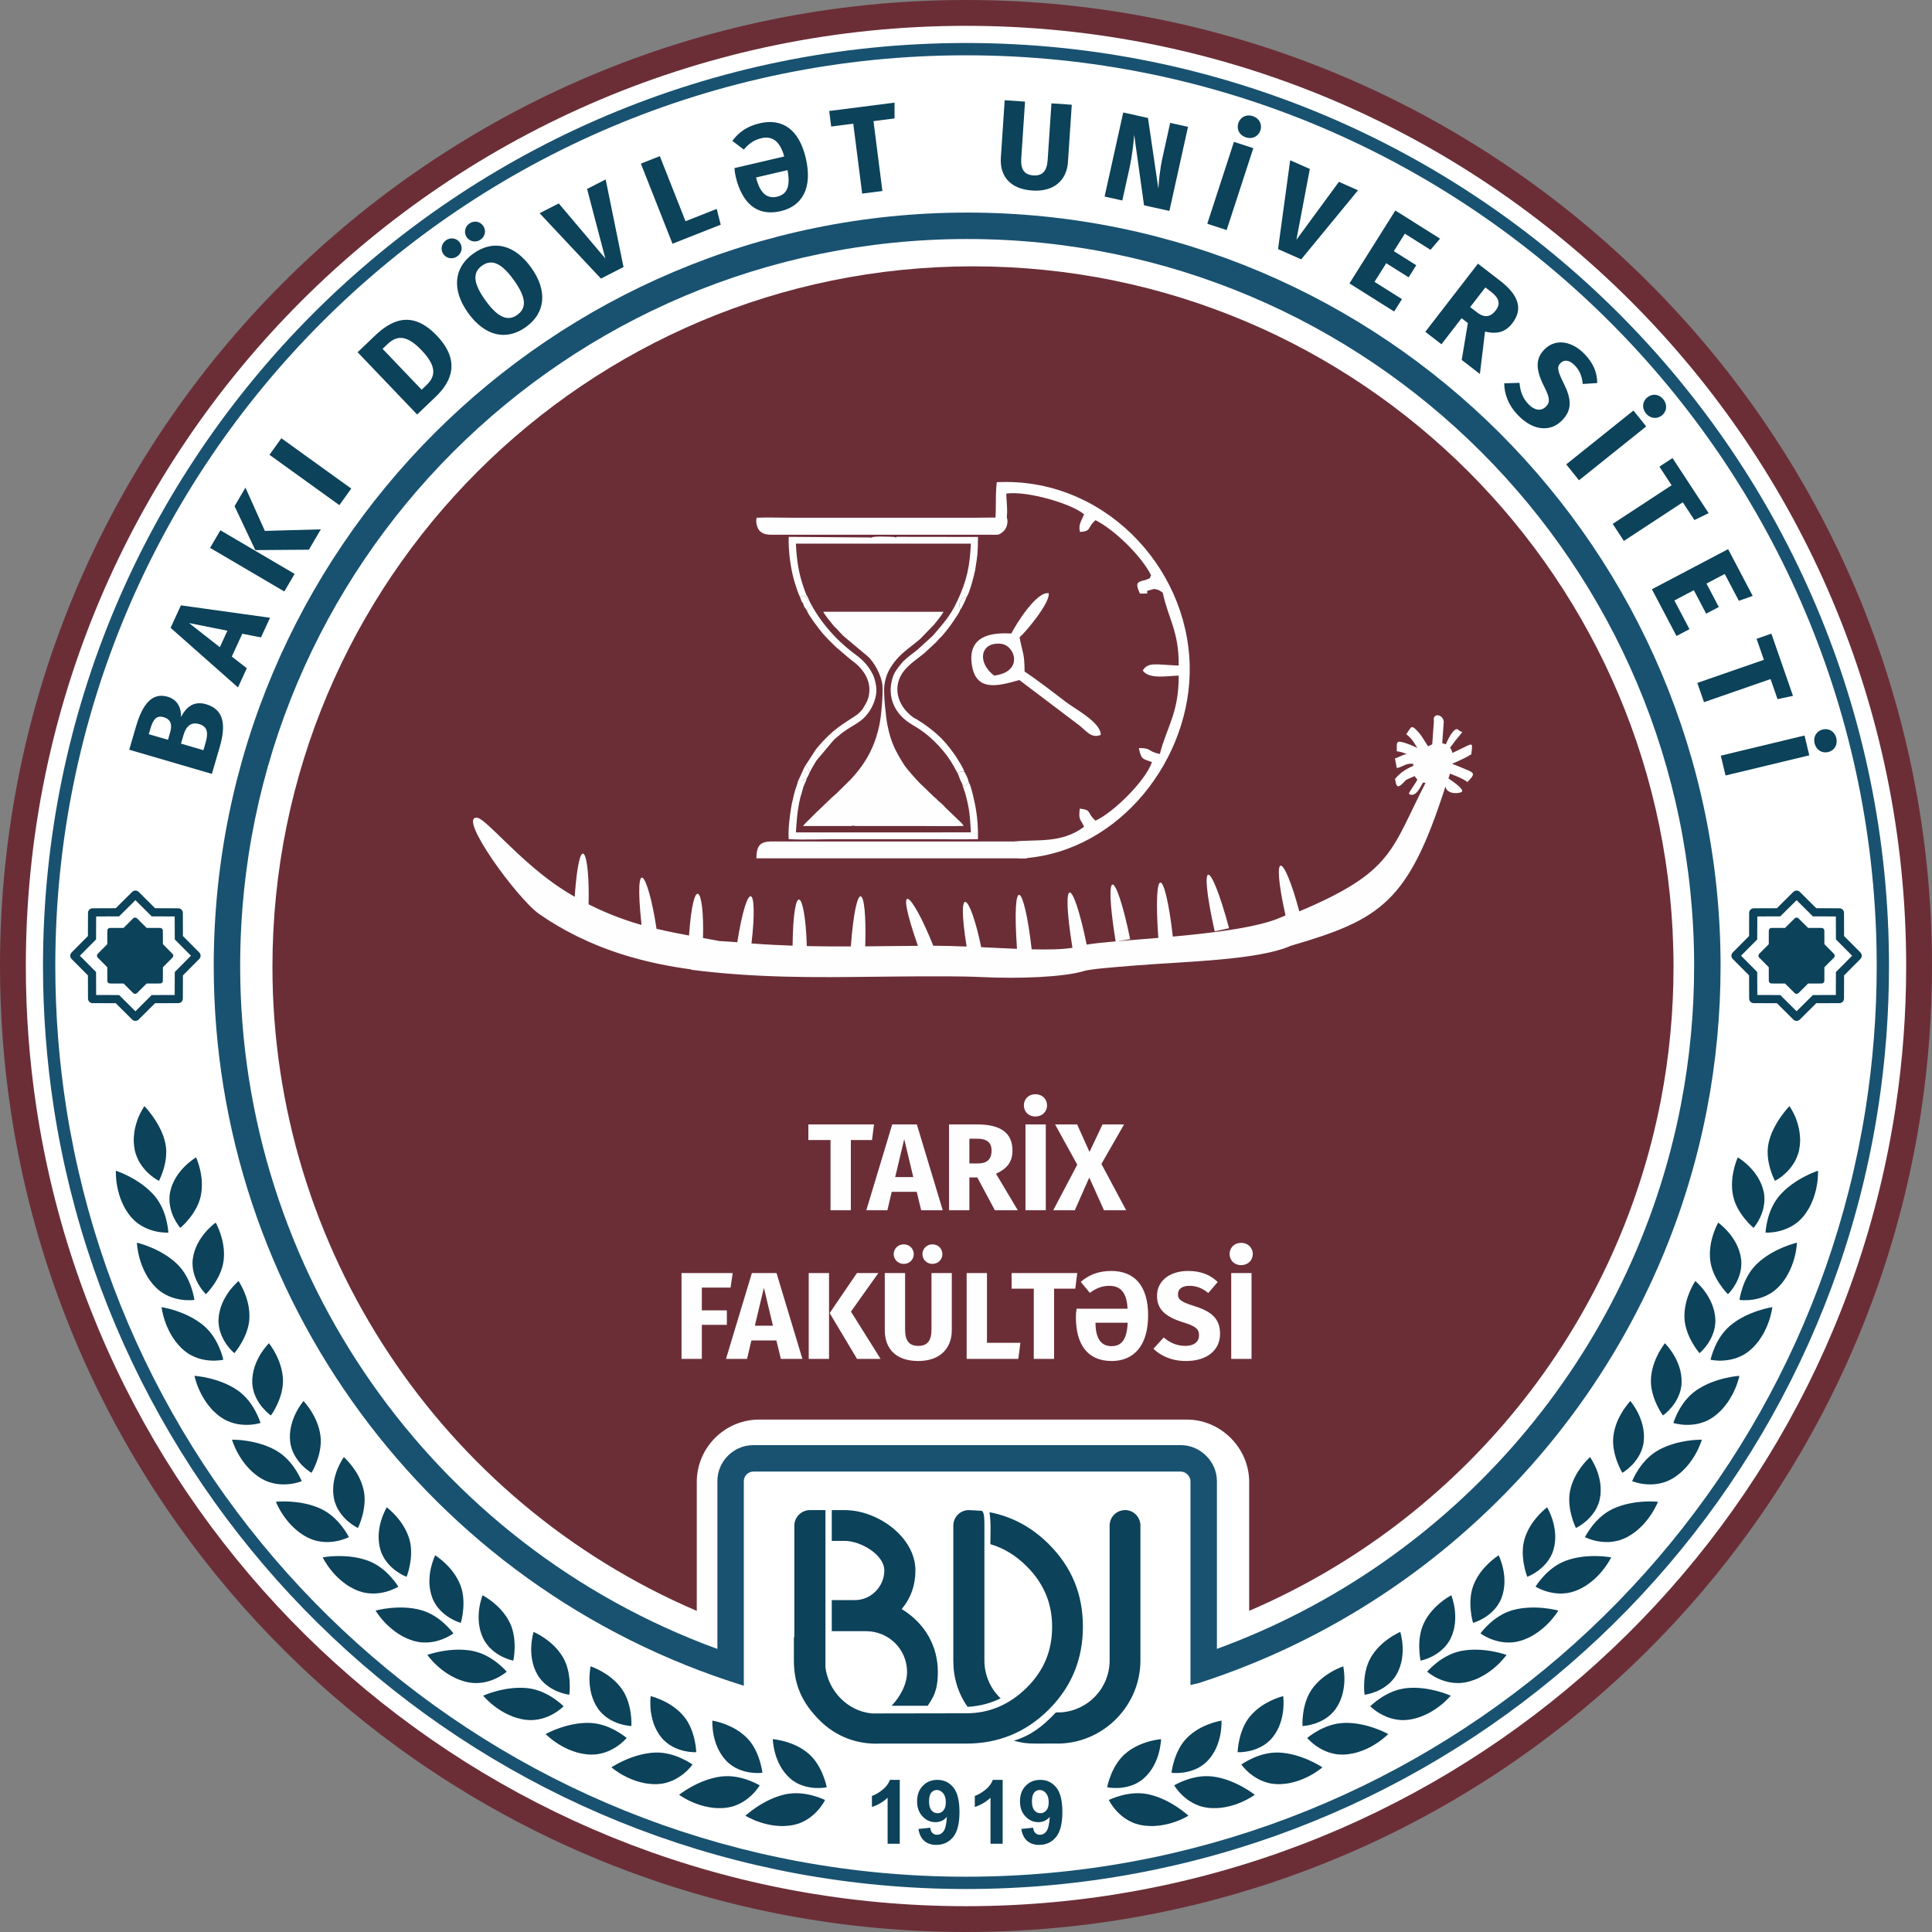
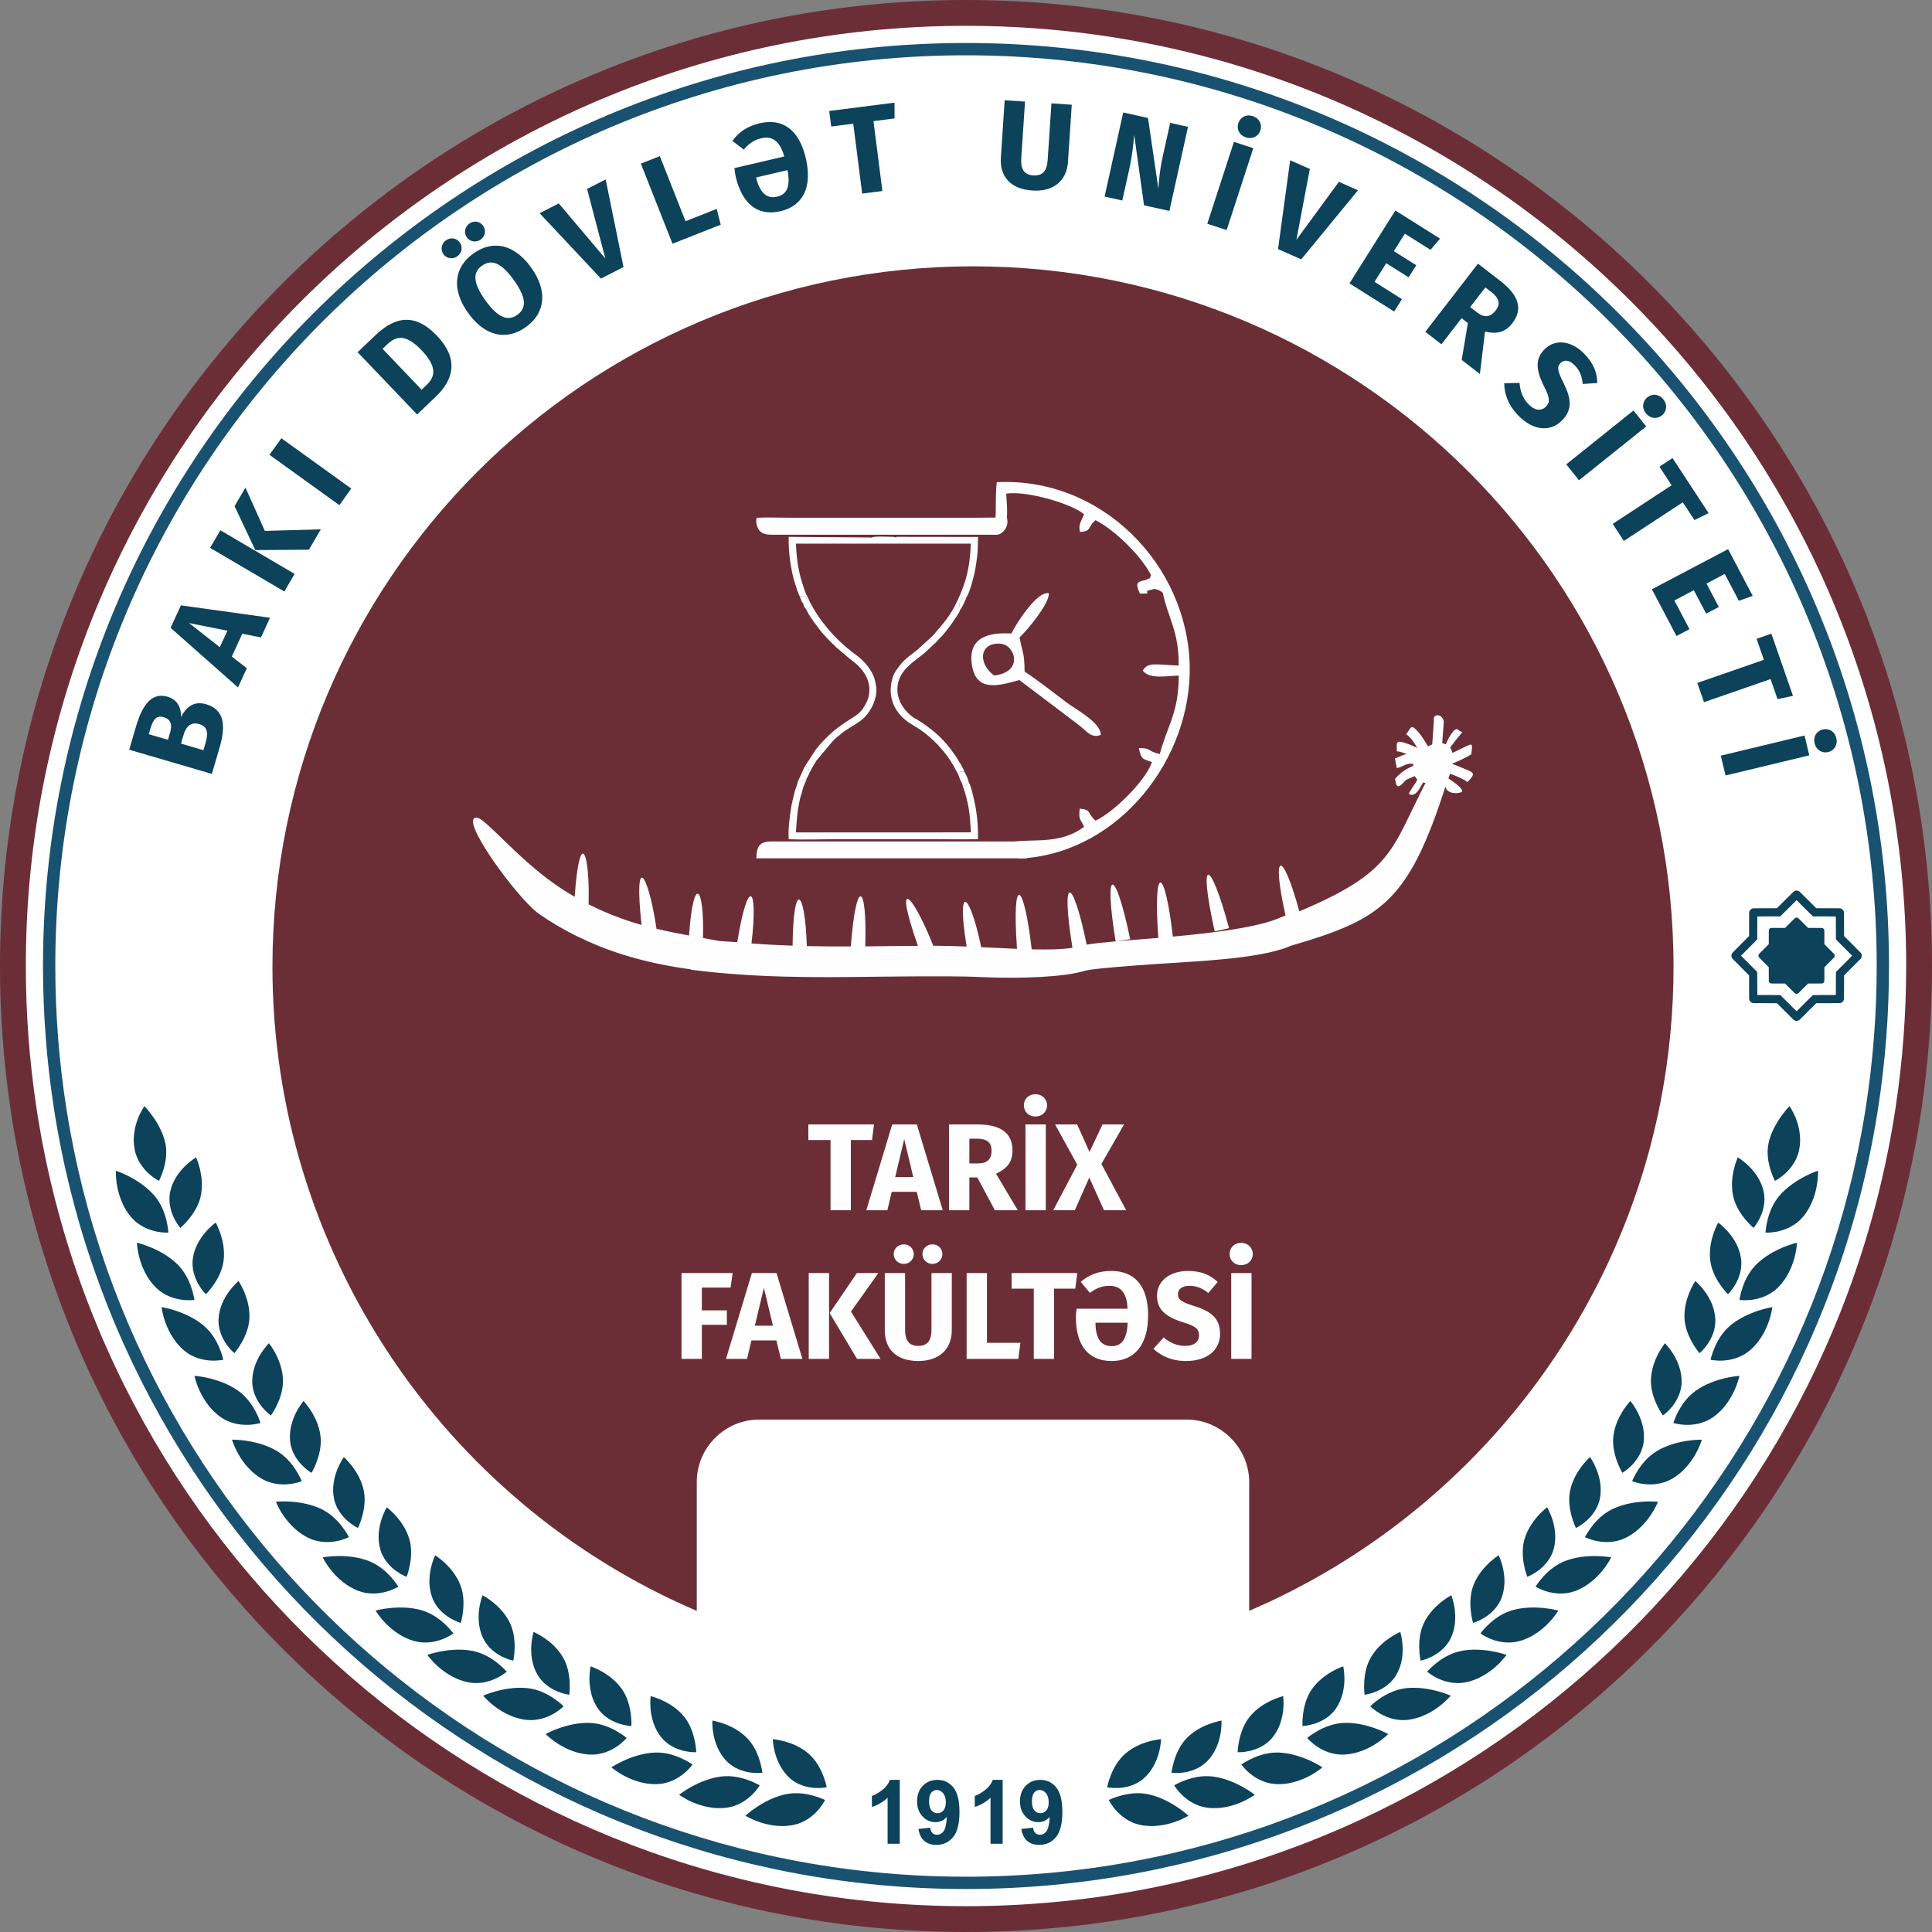
<svg xmlns="http://www.w3.org/2000/svg" xml:space="preserve" width="114.035mm" height="114.035mm" version="1.1" style="shape-rendering:geometricPrecision; text-rendering:geometricPrecision; image-rendering:optimizeQuality; fill-rule:evenodd; clip-rule:evenodd" viewBox="0 0 11403.54 11403.54">
  <rect x="0" y="0" width="11403.54" height="11403.54" fill="#808080" stroke="none" />
  <defs>
    <style type="text/css">
   
    .fil3 {fill:#0C425A}
    .fil1 {fill:#195270}
    .fil2 {fill:#6B2E37}
    .fil5 {fill:#FEFEFE}
    .fil0 {fill:white}
    .fil4 {fill:#FEFEFE;fill-rule:nonzero}
   
  </style>
  </defs>
  <g id="Слой_x0020_1">
    <circle class="fil0" cx="5701.77" cy="5701.77" r="5623.19" />
    <g id="_2003807764912">
      <path class="fil1" d="M11010.89 6548.26c-405.95,2566.56 -2628.43,4528.93 -5309.17,4528.93 -2680.68,0 -4903.1,-1962.36 -5309.05,-4528.93 -43.64,-275.75 -66.27,-558.5 -66.27,-846.45 0,-2968.79 2406.69,-5375.38 5375.32,-5375.38 2968.79,0 5375.43,2406.59 5375.43,5375.38 0,287.95 -22.69,570.7 -66.26,846.45zm-10693.62 -11.99c401.57,2612.7 2659.39,4613.55 5384.46,4613.55 2725.15,0 4982.94,-2000.85 5384.51,-4613.55 41.8,-272.07 63.53,-550.75 63.53,-834.46 0,-3008.87 -2439.15,-5448.04 -5448.04,-5448.04 -3008.84,0 -5447.95,2439.18 -5447.95,5448.04 0,283.71 21.7,562.39 63.5,834.46l-0.01 0z" />
      <path class="fil2" d="M62.43 6548.26c408.84,2747.55 2777.97,4855.28 5639.29,4855.28 2861.44,0 5230.56,-2107.73 5639.45,-4855.28 41.11,-276.18 62.37,-558.86 62.37,-846.5 0,-3148.96 -2552.8,-5701.76 -5701.81,-5701.76 -3148.96,0 -5701.73,2552.8 -5701.73,5701.76 0,287.64 21.26,570.32 62.43,846.5zm11126.79 -14.88c-401.24,2670.31 -2705.25,4717.77 -5487.5,4717.77 -2782.1,0 -5086.15,-2047.45 -5487.37,-4717.77 -40.74,-271.26 -61.9,-548.92 -61.9,-831.56 0,-3064.8 2484.53,-5549.33 5549.27,-5549.33 3064.87,0 5549.4,2484.53 5549.4,5549.33 0,282.65 -21.14,560.31 -61.9,831.56z" />
      <path class="fil3" d="M10679.24 4458.32l-28.16 -116.96 -494.22 118.93 28.13 116.96 494.25 -118.93zm159.57 -101.83c-9.42,-39.23 -43.79,-59.58 -80.16,-50.84 -36.33,8.74 -57.63,42.57 -48.17,81.78 9.4,39.21 43.89,60.28 80.32,51.6 36.33,-8.77 57.47,-43.29 48.01,-82.54zm-9178.04 -1769.7l-70.33 97.6 412.56 297.1 70.27 -97.63 -412.51 -297.07 0.01 0zm-211.98 291.45l-64.3 109.4 122.46 259.21 316.17 -2.25 70.6 -120.17 -330.44 9.18 -114.5 -255.37 0.01 0zm-147.95 251.72l-60.97 103.72 438.29 257.56 60.89 -103.73 -438.22 -257.55 0.01 0zm-3.31 690.08l-181.6 -142.49 226.33 45.19 -44.73 97.3zm242.91 -57.81l53.34 -115.93 -525.94 -73.22 -60.92 132.66 397.7 351.73 52.16 -113.31 -88.55 -68.96 61.9 -134.62 110.31 21.66 0 -0.01zm-327.5 623.43l-12.37 42.23 -132.35 -38.71 14.85 -50.69c14.61,-49.94 42.98,-79.13 92.34,-64.68 53.47,15.63 53.41,57.68 37.52,111.84l0.01 0.01zm-324.89 -85.88c16.23,-55.63 37.49,-78.47 78.35,-66.52 40.8,11.96 51.69,42.64 37.61,90.5l-12.51 42.95 -113.34 -33.13 9.89 -33.8zm180.17 -67.3c2.65,-48.13 -16.76,-101.92 -78.72,-120.06 -91.53,-26.81 -148.09,43.74 -186.39,174.69l-40.45 138.03 487.92 142.74 45.88 -156.95c35.9,-122.49 31.32,-221.69 -79.91,-254.24 -78.88,-23.1 -121.92,24.72 -148.33,75.79zm9514.75 -125.07l-127.51 -367.27 -87.34 30.34 43.05 124.01 -392.9 136.44 39.52 113.69 392.83 -136.41 41.17 118.46 91.17 -19.26 0.01 0zm-2567.38 -2984.25l-112.71 -49.94 -250.91 342.15 79.2 -418.16 -116 -51.34 -71.64 524.22 136.84 60.56 335.21 -407.48 0.01 -0.01zm484.15 285.37l-263.85 -166.03 -270.79 430.19 263.85 166.07 46.14 -73.27 -162.06 -101.94 69.14 -109.91 132.26 83.21 44.95 -71.35 -132.26 -83.26 64.9 -103.06 151.45 95.39 56.28 -66.05 -0.01 0.01zm127.91 715.84l107.38 82.97 30.15 -250.15c70.64,16.54 120.24,3.9 161.03,-48.94 64.59,-83.54 38.33,-165.94 -70.79,-250.29l-131.79 -101.82 -310.76 402.26 95.2 73.58 118.8 -153.83 37.18 28.69 -36.4 217.54 0 -0.01zm139.62 -427.92l34.28 26.48c47,36.3 56.65,70.6 26.56,109.5 -32.75,42.42 -68.67,43.35 -110.44,11.08l-40.11 -30.94 89.71 -116.12zm584.79 392.65c-73.48,-75.92 -168.69,-92.03 -232.96,-29.75 -54.32,52.56 -58.94,115.27 -5.22,221.43 35.25,69.05 36.37,94.49 9.52,120.52 -27.97,27 -66.27,21.19 -100.92,-14.64 -35.23,-36.33 -50.13,-78.13 -53.47,-126.92l-90.3 2.72c0.09,58.06 20.76,125.85 81.99,189.06 88.22,91.21 187.76,99.08 255.71,33.25 67.48,-65.31 57.68,-132.41 12.95,-222.84 -37.18,-74.29 -40.99,-97.2 -17.76,-119.61 23.19,-22.48 54.18,-15.76 83.31,14.26 28.56,29.53 43.02,64.55 46.98,109.75l85.68 -5.36c-0.59,-61.74 -21.47,-116.06 -75.53,-171.87l0.02 0zm465.71 267.89c-25.22,-31.49 -65.02,-35.4 -94.2,-11.96 -29.18,23.35 -34.11,62.99 -8.84,94.48 25.22,31.49 65.4,35.93 94.58,12.52 29.22,-23.38 33.66,-63.59 8.46,-95.05l0 0.01zm-101.2 159.97l-75.17 -93.87 -396.8 317.8 75.27 93.93 396.7 -317.86zm368.46 511.76l-213.16 -325.04 -77.29 50.67 71.95 109.81 -347.75 228.08 66.02 100.6 347.73 -228.12 68.83 104.88 83.68 -40.89 -0.01 0.01zm260.24 488.51l-145.18 -275.94 -449.86 236.8 145.2 275.87 76.61 -40.33 -89.19 -169.37 114.93 -60.52 72.73 138.31 74.67 -39.3 -72.79 -138.31 107.75 -56.68 83.38 158.38 81.75 -28.91zm-4019.25 -2899.09l-119.99 -8.03 -22.26 333.75c-4.34,65.14 -29.84,95.08 -84.71,91.4 -54.2,-3.56 -75.51,-36.62 -71.17,-101.76l22.26 -333.78 -120.09 -8.03 -22.57 338.91c-7.12,106.85 53.13,185.13 185.61,193.96 132.47,8.78 203.58,-65.07 210.41,-167.58l22.51 -338.84zm686.16 130.45l-105.26 -23.32 -44.42 200.55c-17.61,79.47 -22.76,146.68 -25.19,188.26l-61.47 -417.85 -146.11 -32.34 -109.93 496.29 104.53 23.19 40.33 -181.91c20.29,-91.65 25.53,-159.63 29.82,-206.03l58.06 416.31 149.7 33.15 109.95 -496.31 -0.01 0.01zm382.22 -63.4c-38.37,-12.46 -73.7,6.08 -85.28,41.67 -11.56,35.61 6.05,71.38 44.42,83.94 38.4,12.46 74.39,-5.87 86.03,-41.45 11.58,-35.62 -6.75,-71.61 -45.17,-84.16zm3.24 189.25l-114.43 -37.18 -157.29 483.39 114.34 37.21 157.38 -483.42zm-2913.28 -146.86c-72.86,16.98 -122.83,51.29 -161.75,104.01l67.71 51.29c24.84,-29.15 54.06,-55.56 103.35,-67.05 63.61,-14.85 109.9,15.76 135.16,107.79l-293.6 68.55c0.52,14.94 3.21,33.15 6.86,48.84 36.21,155.02 123.52,238.54 265.64,205.39 127.92,-29.81 189.35,-137.6 148.52,-312.62 -39.68,-170.02 -138.29,-237.35 -271.88,-206.2l-0.01 0zm102.63 433.29c-55.68,12.98 -100.63,-14.92 -124.33,-113.34l185.7 -43.36c18.92,100.3 -5.65,143.68 -61.37,156.7zm692.99 -554.99l-385.63 49.17 11.68 91.74 130.29 -16.61 52.6 412.56 119.33 -15.26 -52.6 -412.53 124.39 -15.92 -0.06 -93.15zm-3066.78 1375.38l-102.32 97.72 351.19 367.56 110.29 -105.42c93.86,-89.67 146.99,-212.44 5.62,-360.46 -144.99,-151.67 -266.67,-93.2 -364.78,0.6zm72.55 51.37c50.91,-48.63 107.81,-64.46 202.05,34.21 93.27,97.55 82.07,155.97 29.53,206.1l-28.59 27.38 -230.59 -241.32 27.6 -26.38 0 0.01zm346.08 -613.93c-26.84,19.24 -33.3,55.47 -14.51,81.73 18.78,26.25 55.18,31.68 81.97,12.49 27.46,-19.7 33.39,-55.51 14.51,-81.73 -18.79,-26.25 -54.56,-32.15 -81.97,-12.49zm137.65 -98.7c-26.19,18.76 -32.77,55.01 -13.89,81.26 18.79,26.19 55.22,31.68 81.44,12.86 28,-20.1 33.3,-55.47 14.52,-81.72 -18.83,-26.19 -54.01,-32.59 -82.07,-12.4zm23.98 176.81c-116.27,83.37 -127.45,215.06 -30.81,349.78 98.76,137.69 225.36,166.97 341.6,83.62 116.84,-83.84 128.02,-215.54 30.94,-350.85 -98.73,-137.65 -224.96,-166.31 -341.74,-82.56l0.01 0.01zm51.29 71.6c55.44,-39.8 113.05,-19.79 187.94,84.53 75.22,104.87 76.32,165.56 20.29,205.73 -53.66,38.47 -112.53,19.33 -187.76,-85.61 -74.85,-104.33 -75.32,-165.38 -20.47,-204.65zm730.19 -509.21l-109.71 56.07 107.69 410.43 -274.89 -324.97 -113 57.75 362.03 385.91 133.19 -68.14 -105.32 -517.04 0.01 -0.01zm319.7 -137.55l-111.93 44.14 186.67 472.83 284.52 -112.28 -23.45 -93.27 -184.2 72.67 -151.61 -384.09z" />
-       <path class="fil3" d="M729.39 5476.88l-80.15 0.24c-8.65,0 -15.74,7.15 -15.74,15.86l-0.31 80.06 -56.49 56.85c-6.08,6.17 -6.08,16.2 0,22.35l56.49 56.8 0.31 80.14c0,8.74 7.09,15.79 15.74,15.79l80.15 0.31 56.82 56.5c6.18,6.08 16.14,6.08 22.35,0l56.87 -56.5 80.07 -0.31c8.7,0 15.82,-7.05 15.82,-15.79l0.29 -80.14 56.44 -56.8c6.17,-6.15 6.17,-16.17 0,-22.35l-56.44 -56.85 -0.29 -80.06c0,-8.71 -7.12,-15.86 -15.82,-15.86l-80.07 -0.24 -56.87 -56.44c-6.21,-6.18 -16.16,-6.18 -22.35,0l-56.82 56.44zm69.92 -163.63l-96.24 95.52 -135.5 0.52 -0.53 135.57 -95.58 96.2 95.58 96.18 0.53 135.56 135.5 0.48 96.24 95.64 96.2 -95.64 135.57 -0.48 0.53 -135.56 95.51 -96.18 -95.51 -96.2 -0.53 -135.57 -135.57 -0.52 -96.2 -95.52zm116.09 47.39l136.84 0.52c14.83,0 26.94,12.14 26.98,26.98l0.53 136.78 96.41 97.08c10.44,10.52 10.44,27.6 0,38.18l-96.41 97.08 -0.53 136.81c-0.03,14.76 -12.14,26.91 -26.98,26.91l-136.84 0.47 -97.01 96.46c-10.49,10.49 -27.65,10.49 -38.14,0l-97.05 -96.46 -136.88 -0.47c-14.83,0 -26.91,-12.14 -26.96,-26.91l-0.48 -136.81 -96.39 -97.08c-10.48,-10.58 -10.48,-27.65 0,-38.18l96.39 -97.08 0.48 -136.78c0.06,-14.83 12.13,-26.98 26.96,-26.98l136.88 -0.52 97.05 -96.39c10.49,-10.46 27.65,-10.46 38.14,0l97.01 96.39z" />
      <path class="fil3" d="M10536.21 5476.88l-80.09 0.24c-8.68,0 -15.8,7.15 -15.8,15.86l-0.31 80.06 -56.44 56.85c-6.15,6.17 -6.15,16.2 0,22.35l56.44 56.8 0.31 80.14c0,8.74 7.12,15.79 15.8,15.79l80.09 0.31 56.84 56.5c6.22,6.08 16.17,6.08 22.36,0l56.84 -56.5 80.13 -0.31c8.7,0 15.76,-7.05 15.76,-15.79l0.28 -80.14 56.5 -56.8c6.12,-6.15 6.12,-16.17 0,-22.35l-56.5 -56.85 -0.28 -80.06c0,-8.71 -7.06,-15.86 -15.76,-15.86l-80.13 -0.24 -56.84 -56.44c-6.18,-6.18 -16.14,-6.18 -22.36,0l-56.84 56.44zm68.02 -163.63l96.2 95.52 135.57 0.47 0.53 135.62 95.55 96.2 -95.55 96.18 -0.53 135.56 -135.57 0.48 -96.2 95.57 -96.17 -95.57 -135.57 -0.48 -0.53 -135.56 -95.58 -96.18 95.58 -96.2 0.53 -135.62 135.57 -0.47 96.17 -95.52zm-116.12 47.39l-136.82 0.52c-14.82,0 -26.96,12.14 -26.96,26.98l-0.47 136.78 -96.46 97.08c-10.42,10.58 -10.42,27.6 0,38.18l96.46 97.08 0.47 136.75c0,14.82 12.14,26.96 26.96,26.96l136.82 0.47 97.05 96.46c10.55,10.49 27.62,10.49 38.14,0l97.08 -96.46 136.84 -0.47c14.83,0 26.91,-12.14 26.91,-26.96l0.47 -136.75 96.45 -97.08c10.46,-10.58 10.46,-27.6 0,-38.18l-96.45 -97.08 -0.47 -136.78c0,-14.83 -12.08,-26.98 -26.91,-26.98l-136.84 -0.52 -97.08 -96.39c-10.52,-10.46 -27.6,-10.46 -38.14,0l-97.05 96.39z" />
-       <path class="fil1" d="M10075.1 6548.26c-305.4,1584.77 -1457.25,2884.63 -2989.24,3382.79l-0.16 0.16c-0.59,0.52 -3.74,1.5 -8.3,2.68l-2.59 0.84 0 -0.19c-15.08,3.75 -41.11,9.25 -48.17,11.43l0 -1203.86c0,-29.84 -28.9,-56.15 -56.15,-56.15l-2523.95 0c-30.56,0 -56.16,25.55 -56.16,56.15l0 1205.51 -0.07 0 -0.09 2.4c-1865.2,-578 -3128.73,-2306.25 -3128.73,-4248.21 0,-2455.96 1991.03,-4447.08 4447.02,-4447.08 2456,0 4447.08,1991.05 4447.08,4447.08 0,289.45 -27.65,572.42 -80.51,846.45l0.02 0zm-5840.77 3184.52l0 -990.66c0,-116.71 95.51,-212.23 212.23,-212.23l2523.95 0c114.9,0 212.23,97.7 212.23,212.23l0 990.41c1406.4,-513.95 2454.37,-1736.43 2739.11,-3213.79 51.88,-269.17 77.7,-542.82 77.7,-816.92 0,-2369.87 -1921.13,-4291.01 -4291.01,-4291.01 -2369.85,0 -4290.95,1921.2 -4290.95,4291.01 0,1807.05 1132.4,3416.03 2816.75,4030.97l-0.01 -0.01z" />
      <path class="fil2" d="M4112.68 9508.25l0 -760.98c0,-202.86 165.44,-368.3 368.3,-368.3l2523.95 0c201.24,0 368.3,167.87 368.3,368.3l0 760.6c1249.03,-535.86 2169.79,-1664.51 2429.81,-3013.52 49.98,-259.42 74.85,-523.22 74.85,-787.39 0,-2283.72 -1851.21,-4134.94 -4134.94,-4134.94 -2283.69,0 -4134.87,1851.28 -4134.87,4134.94 0,1665.21 997.93,3155.95 2504.6,3801.28l0 0.01z" />
-       <path class="fil3" d="M4986 9095.07c93.52,0 233.67,81.15 233.67,174.68 0,93.55 -77.66,174.73 -172.92,174.73l-137.22 0 0 183.49 202.55 0c132.35,0 241.73,105.82 241.73,239.97 0,74.26 -40.99,147.37 -91.27,200.33l213.35 0c30.1,-47.31 59.68,-84.28 59.68,-200.33 0,-149.95 -74.17,-285.83 -213.51,-370.58 54.66,-65.27 81.13,-141.18 81.13,-227.62 0,-197.62 -223.15,-356.45 -417.18,-356.45l-76.48 0 0 181.77 76.48 0 -0.01 0.01zm-113.9 349.4l0 -349.41 0 -181.77 -91.76 0c-49.29,0 -91.77,40.74 -91.77,91.74l0 658.28 -2.75 -0.5 0 138.13c0,146.89 51.98,254.87 155.36,356.53 94.79,93.05 217.32,138.84 347.98,134.07 171.56,0 342.99,-0.07 514.45,-0.07 188.82,0 352.04,-66.17 487.07,-201.17 134.95,-135.03 201.09,-298.2 201.09,-488.83 0,-192.37 -66.14,-352.04 -201.09,-487.04 -101.25,-101.16 -218.34,-163.66 -350.16,-188.66 9.21,61.56 5.43,126.49 5.03,188.7 79.51,23.09 150.61,66.67 214.51,130.57 99.7,99.7 150.04,217 150.04,356.43 0,142.9 -48.97,259.9 -150.04,359.96 -98.3,97.49 -217.07,151.17 -356.45,151.17 -195.8,0 -351.01,0.93 -551.59,0.93l-9.92 -0.5c-139.87,-15.08 -251.5,-130.73 -269.98,-270.88l0 -90.74 0 -123.48 0 -183.49 -0.02 0.03zm938.28 -439.43c0,-44.88 -0.88,-86.14 -19.02,-87.93 -5.86,-0.59 -66.61,-3.81 -72.72,-3.81 -51.2,0 -91.77,40.8 -91.77,91.74l0 795.92c0,103.16 28.41,193.63 84.09,273.5 70.48,-3.62 135.5,-20.45 195.06,-50.13 -58.94,-56.03 -95.64,-135.4 -95.64,-223.37l0 -795.92zm173.84 1269.34c47.1,12.68 74.63,17.11 131.45,17.11 6.71,0 138.5,-0.19 144.89,-0.43 260.86,-10.46 470.72,-228.56 470.72,-490.1l0 -795.92c0,-51.15 -40.59,-91.74 -89.93,-91.74 -51.19,0 -91.84,40.59 -91.84,91.74l0 795.92c0,161.91 -125.85,295.1 -286.45,306.18 -2.31,0.22 -10.3,0.29 -30.93,0.34 -80.13,85.5 -149.64,137.03 -247.91,166.91l0 -0.01z" />
      <path class="fil3" d="M5918.07 10882.6l-71.67 0 0 -271.48c-26.22,24.63 -57.09,42.89 -92.72,54.56l0 -65.42c18.76,-6.06 39.02,-17.73 60.97,-34.9 22,-17.07 37.06,-37.11 45.36,-59.83l58.06 0 0 377.07zm110.13 -87.19l69.57 -7.67c1.65,14.26 6.18,24.78 13.18,31.55 7.06,6.97 16.54,10.4 28.1,10.4 14.76,0 27.28,-6.99 37.54,-20.64 10.25,-13.73 16.83,-42.07 19.76,-85.18 -18.01,20.91 -40.57,31.39 -67.76,31.39 -29.34,0 -54.88,-11.39 -76.2,-34.11 -21.48,-22.76 -31.99,-52.41 -31.99,-88.81 0,-38.11 11.2,-68.73 33.77,-91.89 22.64,-23.31 51.39,-34.92 86.31,-34.92 37.99,0 69.2,14.73 93.49,44.14 24.43,29.46 36.61,77.97 36.61,145.49 0,68.6 -12.58,118.12 -37.95,148.52 -25.29,30.49 -58.31,45.63 -98.89,45.63 -29.32,0 -52.82,-7.7 -70.92,-23.53 -17.92,-15.66 -29.56,-39.14 -34.61,-70.36l-0.01 -0.01zm161.75 -157.26c0,-23.12 -5.31,-41.04 -15.99,-53.81 -10.55,-12.74 -22.88,-19.1 -36.77,-19.1 -13.33,0 -24.34,5.15 -33.03,15.66 -8.87,10.52 -13.18,27.63 -13.18,51.35 0,24.12 4.77,41.92 14.26,53.19 9.49,11.3 21.48,16.95 35.75,16.95 13.77,0 25.31,-5.37 34.74,-16.32 9.49,-10.9 14.21,-26.82 14.21,-47.92l0.01 0zm-879.06 244.45l-71.8 0 0 -271.48c-26.12,24.63 -57.06,42.89 -92.61,54.56l0 -65.42c18.75,-6.06 39.04,-17.73 60.99,-34.9 21.91,-17.07 36.96,-37.11 45.23,-59.83l58.19 0 0 377.07zm110.09 -87.19l69.58 -7.67c1.59,14.26 6.08,24.78 13.17,31.55 7.03,6.97 16.45,10.4 28.1,10.4 14.73,0 27.19,-6.99 37.49,-20.64 10.3,-13.73 16.85,-42.07 19.73,-85.18 -18.01,20.91 -40.61,31.39 -67.67,31.39 -29.44,0 -54.94,-11.39 -76.29,-34.11 -21.45,-22.76 -32.03,-52.41 -32.03,-88.81 0,-38.11 11.23,-68.73 33.87,-91.89 22.66,-23.31 51.41,-34.92 86.28,-34.92 37.95,0 69.26,14.73 93.57,44.14 24.29,29.46 36.52,77.97 36.52,145.49 0,68.6 -12.61,118.12 -37.92,148.52 -25.34,30.49 -58.31,45.63 -98.98,45.63 -29.2,0 -52.79,-7.7 -70.8,-23.53 -18.01,-15.66 -29.58,-39.14 -34.61,-70.36l-0.01 -0.01zm161.72 -157.26c0,-23.12 -5.31,-41.04 -16.01,-53.81 -10.59,-12.74 -22.88,-19.1 -36.81,-19.1 -13.23,0 -24.22,5.15 -32.96,15.66 -8.86,10.52 -13.17,27.63 -13.17,51.35 0,24.12 4.81,41.92 14.29,53.19 9.49,11.3 21.39,16.95 35.71,16.95 13.77,0 25.34,-5.37 34.78,-16.32 9.39,-10.9 14.17,-26.82 14.17,-47.92z" />
      <path class="fil3" d="M10562.18 6528.91c0,0 5.06,7.15 12.68,20.23 3.74,6.36 8.11,14.45 12.61,23.78 2.34,4.63 4.68,9.65 7.05,14.95 1.22,2.6 2.44,5.41 3.63,8.11 1,2.91 2.18,5.75 3.27,8.68 4.31,11.8 8.49,24.76 12.27,38.64 1.78,6.93 3.59,14.14 5.12,21.54 1.34,7.46 2.53,14.99 3.53,22.82 0.93,7.8 1.69,15.73 2.21,23.78 0.41,8.11 0.91,16.36 0.5,24.79 -0.56,16.57 -2.36,33.65 -5.65,50.88 -1.43,7.72 -3.65,15.23 -5.86,22.41 -2.31,7.18 -4.93,14.23 -7.75,21.04 -2.83,6.78 -5.86,13.3 -9.08,19.64 -3.12,6.46 -6.99,12.39 -10.58,18.17 -14.99,23.19 -31.65,42.63 -48.36,57.65 -16.39,14.95 -31.58,26.1 -42.79,33.25 -11.48,7.17 -18.73,10.63 -18.73,10.63 0,0 -3.74,-7.05 -8.93,-19.23 -5.24,-12.2 -12.33,-29.58 -18.29,-50.1 -1.59,-5.17 -3.05,-10.48 -4.36,-16.11 -0.63,-2.71 -1.34,-5.52 -1.94,-8.36 -0.84,-2.81 -1.37,-5.68 -2.05,-8.71 -2.62,-11.73 -4.68,-24.07 -5.81,-36.68 -0.69,-6.46 -1.03,-12.94 -1.25,-19.38 -0.31,-6.67 -0.4,-13.32 -0.21,-20.1 0.37,-13.44 2.09,-27.15 4.93,-41.2 3.03,-15.52 7.3,-30.59 12.54,-44.92 1.25,-3.47 2.84,-7.06 4.06,-10.59 1.34,-3.59 2.71,-7.05 4.12,-10.51 2.88,-6.8 5.89,-13.52 9.18,-20.04 3.15,-6.56 6.46,-13.02 10.01,-19.08 3.53,-6.24 6.65,-12.13 10.15,-18.07 6.8,-11.73 14.08,-22.54 21.14,-32.62 7.24,-9.84 13.51,-19.01 19.82,-26.96 6.18,-7.99 11.77,-14.92 16.71,-20.64 9.82,-11.33 16.13,-17.7 16.13,-17.7l-0.02 0.01zm-3787.02 4061.11c-7.55,-1.47 -14.98,-2.4 -22.38,-3.43 -7.46,-1 -14.64,-1.69 -21.81,-1.96 -7.22,-0.28 -14.18,-0.38 -21.14,-0.22 -7.03,0.1 -13.92,0.41 -20.69,0.98 -26.75,2.31 -51.56,7.02 -72.95,13.1 -21.26,5.53 -38.96,12.3 -51.54,17.26 -12.64,4.91 -19.76,8.75 -19.76,8.75 0,0 3.41,7.17 10.52,18.63 3.74,5.78 8.2,12.52 13.64,19.98 5.46,7.49 11.92,15.57 19.42,23.79 14.89,16.51 34.02,34.24 57.34,49.44 11.77,7.52 24.63,14.42 38.4,20.57 3.55,1.43 7.08,2.96 10.7,4.31 3.59,1.34 7.3,2.52 11.02,3.84 7.48,2.31 15.26,4.36 23.25,6.17 9.03,1.88 17.95,3.5 26.98,4.53 8.93,1.09 17.98,1.74 26.88,2.06 8.84,0.37 17.82,0.62 26.53,0.18 8.8,-0.34 17.33,-1 25.81,-1.9 8.46,-0.84 16.83,-1.78 24.98,-3.22 8.11,-1.43 16.07,-3.05 23.85,-4.77 7.58,-1.72 15.18,-3.53 22.45,-5.55 7.15,-1.94 14.14,-4.22 20.81,-6.37 13.27,-4.56 25.44,-8.89 36.12,-13.45 10.7,-4.65 19.82,-8.89 27.4,-12.7 7.56,-3.72 13.45,-6.94 17.48,-9.25 3.93,-2.24 6.06,-3.65 6.06,-3.65 0,0 -6.56,-6.36 -18.74,-16.07 -12.08,-9.96 -29.58,-23.47 -51.12,-37.39 -5.53,-3.6 -11.06,-7.15 -16.95,-10.65 -5.93,-3.62 -12.02,-7.3 -18.48,-10.87 -12.67,-7.17 -26.12,-14.17 -40.45,-20.66 -28.65,-13.33 -59.96,-24.32 -93.62,-31.47l-0.01 -0.01zm3727.87 -3532.53c-4.93,5.87 -9.37,11.9 -13.87,17.86 -4.52,6.03 -8.58,11.96 -12.36,18.11 -3.75,6.15 -7.24,12.2 -10.52,18.35 -3.31,6.22 -6.39,12.37 -9.2,18.57 -11.02,24.44 -18.98,48.45 -24.07,70.08 -5.5,21.26 -8.24,40.02 -10.06,53.44 -1.83,13.42 -1.93,21.5 -1.93,21.5 0,0 7.93,0.53 21.38,-0.12 6.87,-0.44 14.92,-1.07 24.1,-2.19 9.2,-1.12 19.38,-2.84 30.22,-5.37 21.66,-4.93 46.48,-13.04 71.1,-26.03 12.3,-6.55 24.6,-14.45 36.71,-23.47 2.96,-2.44 6.03,-4.81 8.96,-7.3 2.88,-2.46 5.74,-5.12 8.68,-7.75 5.67,-5.43 11.27,-11.17 16.76,-17.28 6.02,-6.96 11.77,-13.95 17.07,-21.36 5.31,-7.27 10.27,-14.85 14.85,-22.47 4.62,-7.56 9.24,-15.23 13.11,-23.07 3.96,-7.84 7.53,-15.61 10.89,-23.48 3.37,-7.8 6.65,-15.57 9.34,-23.38 2.72,-7.8 5.18,-15.51 7.46,-23.16 2.25,-7.46 4.34,-14.95 6.06,-22.32 1.84,-7.17 3.24,-14.39 4.58,-21.25 2.5,-13.8 4.65,-26.56 5.87,-38.12 1.12,-11.61 1.84,-21.62 2.24,-30.12 0.41,-8.4 0.5,-15.11 0.41,-19.76 -0.03,-4.53 -0.19,-7.03 -0.19,-7.03 0,0 -8.77,2.6 -23.19,8.49 -14.58,5.72 -34.9,14.39 -57.56,26.44 -5.81,3.05 -11.61,6.17 -17.57,9.65 -6.03,3.33 -12.21,6.93 -18.48,10.79 -12.42,7.59 -25.13,15.93 -37.74,25.29 -25.59,18.54 -50.41,40.55 -73.07,66.45l0.02 0.01zm-135.69 404.96c-5.44,5.46 -10.34,11.08 -15.33,16.63 -5.03,5.62 -9.58,11.21 -13.85,16.98 -4.25,5.84 -8.21,11.55 -11.99,17.42 -3.84,5.89 -7.43,11.73 -10.73,17.7 -13.02,23.48 -23.01,46.7 -29.91,67.86 -7.27,20.69 -11.58,39.14 -14.49,52.35 -3,13.23 -3.77,21.28 -3.77,21.28 0,0 7.87,1.15 21.31,1.65 6.87,0.16 14.95,0.22 24.2,-0.12 9.27,-0.38 19.57,-1.21 30.58,-2.78 21.98,-3.15 47.39,-9.11 73.01,-19.98 12.83,-5.52 25.72,-12.36 38.55,-20.32 3.15,-2.15 6.43,-4.22 9.55,-6.49 3.1,-2.24 6.18,-4.65 9.3,-6.99 6.12,-4.9 12.18,-10.2 18.14,-15.8 6.62,-6.46 12.92,-12.95 18.85,-19.85 5.87,-6.8 11.49,-13.95 16.67,-21.16 5.27,-7.15 10.51,-14.4 15.01,-21.89 4.62,-7.48 8.84,-14.92 12.87,-22.47 4,-7.46 7.93,-14.95 11.27,-22.5 3.34,-7.56 6.49,-15.05 9.36,-22.45 2.84,-7.27 5.56,-14.58 7.94,-21.72 2.36,-6.99 4.43,-14.08 6.33,-20.83 3.65,-13.51 6.87,-26.07 9.06,-37.49 2.12,-11.46 3.69,-21.38 4.77,-29.81 1.12,-8.34 1.74,-15.02 2.06,-19.64 0.37,-4.55 0.4,-7.08 0.4,-7.08 0,0 -8.96,1.88 -23.81,6.55 -14.99,4.44 -35.99,11.43 -59.59,21.51 -6.06,2.55 -12.11,5.18 -18.29,8.08 -6.31,2.91 -12.77,5.91 -19.32,9.27 -13.05,6.49 -26.38,13.73 -39.78,22.04 -27.03,16.3 -53.62,36.09 -78.37,60.03l0 0.02zm-154.74 361.62c-5.81,4.96 -11.13,10.2 -16.57,15.35 -5.4,5.25 -10.39,10.42 -15.08,15.9 -4.71,5.46 -9.11,10.82 -13.32,16.42 -4.29,5.55 -8.3,11.13 -12.09,16.78 -14.82,22.38 -26.53,44.79 -35.05,65.34 -8.87,20.07 -14.58,38.14 -18.52,51.1 -4,12.98 -5.4,20.9 -5.4,20.9 0,0 7.7,1.79 21.1,3.31 6.89,0.67 14.89,1.38 24.12,1.79 9.3,0.31 19.6,0.28 30.75,-0.44 22.12,-1.43 47.95,-5.4 74.32,-14.23 13.2,-4.55 26.62,-10.3 40.02,-17.3 3.31,-1.9 6.71,-3.74 10.01,-5.71 3.27,-2 6.53,-4.15 9.84,-6.27 6.46,-4.41 12.89,-9.25 19.29,-14.36 7.08,-5.93 13.92,-11.89 20.32,-18.32 6.41,-6.34 12.56,-13.02 18.29,-19.76 5.81,-6.75 11.58,-13.58 16.64,-20.69 5.21,-7.09 9.98,-14.18 14.54,-21.41 4.58,-7.12 9.05,-14.33 12.99,-21.55 3.93,-7.24 7.65,-14.51 11.08,-21.66 3.4,-6.99 6.68,-14.08 9.61,-21.07 2.93,-6.77 5.46,-13.68 7.93,-20.26 4.68,-13.2 8.87,-25.44 11.92,-36.64 3,-11.27 5.31,-21.04 7.06,-29.37 1.78,-8.2 2.93,-14.83 3.62,-19.45 0.69,-4.46 0.9,-6.96 0.9,-6.96 0,0 -9.05,1.15 -24.22,4.65 -15.29,3.27 -36.8,8.61 -61.08,16.83 -6.25,2.09 -12.46,4.24 -18.88,6.65 -6.49,2.36 -13.18,4.9 -19.98,7.74 -13.52,5.5 -27.34,11.65 -41.33,18.85 -28.22,14.18 -56.32,31.87 -82.85,53.85l0.02 -0.01zm-202.67 383.81c-6.24,4.46 -12.01,9.21 -17.82,13.9 -5.84,4.71 -11.28,9.48 -16.42,14.51 -5.15,5.06 -9.99,10.06 -14.64,15.23 -4.75,5.18 -9.25,10.4 -13.52,15.71 -16.63,21.04 -30.24,42.35 -40.49,62.11 -10.58,19.2 -17.82,36.74 -22.85,49.29 -5.06,12.58 -7.15,20.41 -7.15,20.41 0,0 7.56,2.41 20.76,5.08 6.77,1.25 14.7,2.63 23.91,3.81 9.2,1.15 19.47,1.98 30.62,2.19 22.19,0.5 48.23,-1.24 75.32,-7.8 13.52,-3.4 27.34,-8.01 41.3,-13.82 3.46,-1.63 6.99,-3.13 10.49,-4.81 3.43,-1.72 6.87,-3.6 10.34,-5.44 6.8,-3.83 13.64,-8.08 20.45,-12.63 7.55,-5.28 14.85,-10.65 21.85,-16.52 6.86,-5.74 13.58,-11.89 19.88,-18.14 6.37,-6.21 12.7,-12.54 18.35,-19.19 5.78,-6.58 11.11,-13.27 16.33,-20.07 5.18,-6.71 10.27,-13.49 14.8,-20.38 4.53,-6.89 8.8,-13.77 12.86,-20.6 4,-6.71 7.84,-13.49 11.37,-20.16 3.53,-6.53 6.65,-13.18 9.65,-19.52 5.83,-12.73 10.98,-24.59 15.01,-35.49 3.96,-10.96 7.08,-20.5 9.56,-28.69 2.46,-8.01 4.21,-14.51 5.24,-19.04 1.12,-4.37 1.53,-6.87 1.53,-6.87 0,0 -9.15,0.34 -24.53,2.56 -15.55,1.96 -37.4,5.43 -62.31,11.55 -6.39,1.57 -12.8,3.12 -19.38,5.03 -6.65,1.81 -13.54,3.74 -20.57,5.99 -13.92,4.27 -28.25,9.27 -42.76,15.23 -29.37,11.7 -58.81,26.94 -87.15,46.57l-0.03 0zm-227.86 355.25c-6.62,3.93 -12.77,8.2 -18.98,12.39 -6.18,4.22 -11.99,8.49 -17.54,13.08 -5.53,4.63 -10.77,9.21 -15.86,13.95 -5.17,4.81 -10.11,9.59 -14.76,14.55 -18.35,19.59 -33.65,39.68 -45.54,58.49 -12.11,18.29 -20.76,35.15 -26.82,47.26 -6.12,12.11 -8.86,19.73 -8.86,19.73 0,0 7.34,3.06 20.29,6.8 6.65,1.81 14.42,3.87 23.47,5.77 9.08,1.94 19.29,3.63 30.37,4.75 22.07,2.34 48.13,2.74 75.67,-1.57 13.77,-2.19 27.96,-5.65 42.33,-10.3 3.59,-1.31 7.24,-2.52 10.86,-3.93 3.53,-1.43 7.12,-3 10.75,-4.53 7.12,-3.24 14.26,-6.93 21.44,-10.89 7.96,-4.65 15.71,-9.39 23.1,-14.68 7.37,-5.12 14.54,-10.67 21.35,-16.42 6.87,-5.62 13.71,-11.39 19.89,-17.6 6.31,-6.09 12.23,-12.28 17.94,-18.67 5.72,-6.22 11.33,-12.52 16.42,-19.01 5.1,-6.53 9.96,-13.02 14.59,-19.52 4.48,-6.34 8.96,-12.77 12.98,-19.13 4.03,-6.22 7.75,-12.59 11.25,-18.61 6.83,-12.27 12.98,-23.63 17.88,-34.15 4.86,-10.61 8.8,-19.86 11.92,-27.79 3.15,-7.84 5.4,-14.11 6.8,-18.54 1.47,-4.31 2.09,-6.75 2.09,-6.75 0,0 -9.15,-0.37 -24.69,0.53 -15.64,0.65 -37.71,2.31 -63.02,6.31 -6.49,1.03 -12.99,2.1 -19.73,3.43 -6.8,1.25 -13.8,2.56 -20.98,4.22 -14.26,3.15 -28.93,6.9 -43.92,11.68 -30.22,9.2 -60.83,21.91 -90.67,39.11l-0.02 0.04zm-263.74 343.52c-6.89,3.37 -13.39,7.12 -19.92,10.71 -6.55,3.71 -12.7,7.49 -18.61,11.58 -5.93,4.12 -11.55,8.24 -17.01,12.54 -5.55,4.34 -10.89,8.68 -15.95,13.24 -19.95,17.94 -36.96,36.68 -50.38,54.37 -13.58,17.23 -23.69,33.27 -30.75,44.83 -7.12,11.51 -10.49,18.88 -10.49,18.88 0,0 7.06,3.69 19.6,8.51 6.46,2.38 14.08,5.06 22.91,7.78 8.9,2.65 18.92,5.21 29.84,7.27 21.79,4.24 47.76,6.86 75.51,4.93 13.95,-1.03 28.37,-3.24 43.07,-6.65 3.69,-1 7.47,-1.9 11.15,-3 3.65,-1.12 7.37,-2.38 11.09,-3.59 7.36,-2.65 14.85,-5.68 22.31,-9.03 8.34,-3.96 16.42,-8.01 24.29,-12.61 7.74,-4.55 15.39,-9.46 22.66,-14.54 7.3,-5.06 14.61,-10.24 21.29,-15.86 6.83,-5.55 13.23,-11.2 19.47,-17.07 6.25,-5.71 12.4,-11.55 18.02,-17.57 5.62,-6.02 11.01,-12.14 16.16,-18.19 5.03,-5.93 9.99,-11.96 14.58,-17.95 4.53,-5.81 8.78,-11.83 12.8,-17.61 7.84,-11.58 14.95,-22.38 20.73,-32.46 5.78,-10.18 10.46,-19.04 14.24,-26.65 3.77,-7.49 6.58,-13.61 8.36,-17.89 1.84,-4.15 2.65,-6.52 2.65,-6.52 0,0 -9.05,-1.19 -24.6,-1.6 -15.63,-0.71 -37.77,-0.9 -63.37,0.91 -6.55,0.47 -13.13,0.93 -19.94,1.72 -6.87,0.65 -13.99,1.4 -21.26,2.43 -14.49,1.9 -29.44,4.4 -44.77,7.86 -30.86,6.59 -62.49,16.64 -93.7,31.22l0.02 0.01zm-278.68 306.31c-7.15,2.81 -13.95,5.99 -20.76,9.05 -6.8,3.13 -13.23,6.44 -19.47,10.02 -6.22,3.62 -12.18,7.24 -17.98,11.11 -5.87,3.84 -11.52,7.77 -16.98,11.87 -21.35,16.26 -39.8,33.51 -54.6,50.12 -15.01,16.02 -26.38,31.22 -34.36,42.14 -8.03,10.93 -11.99,17.95 -11.99,17.95 0,0 6.74,4.25 18.85,10.08 6.25,2.91 13.61,6.22 22.22,9.61 8.61,3.41 18.38,6.78 29.13,9.71 21.38,5.99 47.04,10.73 74.88,11.11 13.95,0.09 28.53,-0.97 43.45,-3.12 3.79,-0.72 7.56,-1.31 11.37,-2.12 3.74,-0.79 7.53,-1.75 11.33,-2.65 7.55,-2.03 15.26,-4.47 22.93,-7.18 8.65,-3.27 17.05,-6.65 25.26,-10.61 8.11,-3.84 16.11,-8.15 23.79,-12.64 7.67,-4.4 15.42,-8.99 22.54,-14.01 7.24,-5 14.08,-10.12 20.79,-15.43 6.67,-5.21 13.23,-10.51 19.35,-16.07 6.12,-5.52 11.96,-11.17 17.61,-16.78 5.53,-5.53 10.96,-11.09 15.99,-16.71 5.02,-5.46 9.74,-11.11 14.2,-16.51 8.77,-10.92 16.76,-21.1 23.31,-30.68 6.59,-9.65 11.99,-18.11 16.4,-25.41 4.36,-7.15 7.64,-13.02 9.77,-17.14 2.19,-4.03 3.21,-6.27 3.21,-6.27 0,0 -8.93,-1.93 -24.43,-3.59 -15.52,-1.98 -37.56,-4.03 -63.21,-4.29 -6.59,-0.09 -13.14,-0.12 -20.02,0.07 -6.93,0.09 -14.04,0.28 -21.41,0.72 -14.58,0.71 -29.65,2 -45.23,4.17 -31.31,4.06 -63.64,11.52 -95.92,23.48l-0.02 0zm-312.93 291.24c-7.39,2.18 -14.39,4.77 -21.44,7.27 -7.06,2.55 -13.77,5.27 -20.26,8.33 -6.53,3.1 -12.73,6.22 -18.86,9.56 -6.17,3.37 -12.17,6.77 -17.92,10.42 -22.62,14.39 -42.51,30.06 -58.65,45.33 -16.26,14.73 -28.87,28.87 -37.74,39.11 -8.93,10.18 -13.45,16.85 -13.45,16.85 0,0 6.34,4.82 17.92,11.68 5.99,3.41 13.05,7.3 21.33,11.42 8.3,4.12 17.76,8.27 28.19,12.14 20.83,7.77 45.98,14.68 73.7,17.35 13.92,1.29 28.53,1.44 43.57,0.53 3.81,-0.37 7.65,-0.62 11.52,-1.09 3.74,-0.5 7.62,-1.15 11.49,-1.72 7.7,-1.4 15.57,-3.19 23.47,-5.21 8.89,-2.53 17.57,-5.22 26.07,-8.46 8.39,-3.15 16.73,-6.75 24.76,-10.61 8.05,-3.75 16.13,-7.65 23.62,-12.06 7.65,-4.36 14.9,-8.89 22.01,-13.64 7.12,-4.62 14.13,-9.32 20.66,-14.35 6.56,-5.03 12.87,-10.15 18.95,-15.23 5.96,-5.03 11.83,-10.15 17.35,-15.3 5.46,-5.03 10.61,-10.27 15.52,-15.26 9.67,-10.15 18.47,-19.64 25.81,-28.62 7.37,-9.09 13.45,-17.05 18.48,-23.91 4.96,-6.8 8.74,-12.37 11.2,-16.3 2.5,-3.77 3.72,-5.99 3.72,-5.99 0,0 -8.77,-2.62 -24.03,-5.65 -15.33,-3.24 -37.12,-7.12 -62.65,-9.55 -6.52,-0.63 -13.11,-1.25 -19.94,-1.6 -6.9,-0.5 -14.02,-0.97 -21.39,-1.12 -14.58,-0.5 -29.71,-0.5 -45.45,0.34 -31.55,1.4 -64.39,6.12 -97.55,15.33l-0.01 0.01zm-304.68 240.88c-7.53,1.62 -14.68,3.67 -21.88,5.62 -7.27,2 -14.14,4.21 -20.85,6.74 -6.72,2.56 -13.18,5.22 -19.55,8.11 -6.39,2.88 -12.61,5.81 -18.63,8.99 -23.7,12.64 -44.67,26.72 -61.97,40.67 -17.38,13.45 -30.99,26.59 -40.64,36.11 -9.68,9.52 -14.73,15.8 -14.73,15.8 0,0 5.96,5.27 17.01,12.99 5.72,3.86 12.42,8.33 20.38,13.08 7.99,4.74 17.08,9.61 27.2,14.26 20.16,9.3 44.69,18.13 72.13,22.95 13.77,2.31 28.31,3.62 43.38,3.83 3.84,-0.06 7.68,-0.06 11.56,-0.19 3.83,-0.21 7.74,-0.56 11.61,-0.87 7.8,-0.79 15.79,-1.94 23.85,-3.41 9.03,-1.81 17.85,-3.81 26.6,-6.39 8.61,-2.53 17.2,-5.46 25.5,-8.68 8.27,-3.15 16.64,-6.39 24.44,-10.24 7.98,-3.77 15.57,-7.72 23,-11.92 7.46,-4.06 14.8,-8.21 21.69,-12.71 6.96,-4.5 13.64,-9.11 20.1,-13.77 6.34,-4.55 12.54,-9.2 18.45,-13.92 5.84,-4.55 11.36,-9.39 16.63,-14.01 10.46,-9.4 19.92,-18.14 27.97,-26.53 8.03,-8.49 14.7,-15.99 20.19,-22.48 5.5,-6.37 9.65,-11.61 12.46,-15.35 2.74,-3.6 4.15,-5.72 4.15,-5.72 0,0 -8.53,-3.27 -23.53,-7.46 -15.02,-4.4 -36.43,-9.96 -61.71,-14.3 -6.49,-1.15 -12.95,-2.24 -19.79,-3.15 -6.84,-1.03 -13.92,-2.03 -21.23,-2.74 -14.49,-1.62 -29.6,-2.78 -45.36,-3.12 -31.52,-1.03 -64.64,1.15 -98.44,7.8l0.01 0.01zm-326.94 219.78c-7.59,1.03 -14.92,2.53 -22.26,3.9 -7.4,1.44 -14.42,3.1 -21.33,5.1 -6.93,2.05 -13.54,4.21 -20.1,6.58 -6.62,2.34 -13.04,4.81 -19.28,7.55 -24.6,10.75 -46.6,23.13 -64.93,35.75 -18.35,12.04 -32.96,24.1 -43.33,32.84 -10.36,8.68 -15.89,14.61 -15.89,14.61 0,0 5.53,5.72 15.92,14.3 5.41,4.24 11.77,9.2 19.33,14.58 7.58,5.31 16.26,10.89 26,16.33 19.35,10.86 43.17,21.54 70.14,28.46 13.54,3.37 27.94,5.81 42.98,7.2 3.81,0.22 7.65,0.57 11.52,0.69 3.81,0.1 7.7,0.07 11.63,0.1 7.84,-0.22 15.86,-0.75 24.01,-1.57 9.17,-1.15 18.13,-2.43 27.03,-4.34 8.77,-1.84 17.57,-4.12 26.09,-6.67 8.49,-2.5 17.11,-5.1 25.2,-8.3 8.2,-3.13 16.11,-6.49 23.85,-10.06 7.74,-3.53 15.42,-7.08 22.62,-11.01 7.28,-3.96 14.3,-8.06 21.07,-12.18 6.68,-4.06 13.28,-8.18 19.52,-12.46 6.15,-4.09 12.04,-8.53 17.66,-12.68 11.15,-8.55 21.29,-16.54 29.91,-24.28 8.68,-7.84 15.92,-14.8 21.91,-20.85 5.96,-5.94 10.52,-10.83 13.61,-14.33 3.03,-3.37 4.56,-5.37 4.56,-5.37 0,0 -8.21,-3.96 -22.89,-9.27 -14.6,-5.55 -35.55,-12.73 -60.39,-19.07 -6.41,-1.62 -12.74,-3.22 -19.48,-4.65 -6.74,-1.53 -13.7,-3.05 -20.95,-4.4 -14.32,-2.75 -29.31,-5.06 -44.98,-6.62 -31.37,-3.47 -64.55,-3.87 -98.76,0.12l0.01 0zm-364.1 204.55c-7.65,0.38 -15.11,1.28 -22.54,2.03 -7.49,0.81 -14.61,1.93 -21.64,3.33 -7.08,1.48 -13.89,3.06 -20.59,4.87 -6.78,1.84 -13.4,3.75 -19.83,5.96 -25.41,8.65 -48.38,19.19 -67.67,30.28 -19.26,10.48 -34.84,21.31 -45.86,29.15 -11.08,7.84 -17.07,13.27 -17.07,13.27 0,0 5.06,6.15 14.74,15.54 5.02,4.68 10.96,10.18 18.04,16.11 7.08,5.96 15.3,12.23 24.57,18.42 18.38,12.42 41.23,25 67.55,34.15 13.2,4.5 27.38,8.09 42.23,10.75 3.77,0.56 7.58,1.15 11.42,1.62 3.81,0.43 7.68,0.69 11.61,1.03 7.84,0.47 15.89,0.56 24.07,0.43 9.18,-0.38 18.26,-0.93 27.25,-2.12 8.93,-1.1 17.88,-2.65 26.56,-4.46 8.7,-1.81 17.47,-3.69 25.81,-6.22 8.46,-2.46 16.57,-5.15 24.6,-8.08 7.99,-2.84 15.92,-5.75 23.47,-9.11 7.49,-3.34 14.86,-6.84 21.98,-10.4 6.99,-3.46 13.89,-7.05 20.47,-10.79 6.47,-3.6 12.71,-7.49 18.67,-11.15 11.77,-7.62 22.54,-14.8 31.77,-21.79 9.3,-7.12 17.07,-13.39 23.57,-18.95 6.41,-5.4 11.37,-9.92 14.74,-13.17 3.27,-3.13 4.98,-5 4.98,-5 0,0 -7.89,-4.62 -22.04,-11.11 -14.11,-6.75 -34.39,-15.64 -58.61,-23.95 -6.22,-2.19 -12.46,-4.31 -19.05,-6.27 -6.58,-2.1 -13.42,-4.19 -20.54,-6.08 -14.04,-3.94 -28.77,-7.46 -44.26,-10.34 -30.99,-6.03 -63.99,-9.15 -98.42,-7.96l0.02 0.01zm-382.12 174.86c-7.68,-0.22 -15.18,0.03 -22.64,0.16 -7.53,0.22 -14.73,0.72 -21.85,1.53 -7.18,0.87 -14.05,1.9 -20.88,3.15 -6.96,1.24 -13.68,2.65 -20.33,4.27 -26,6.55 -49.79,15.16 -69.91,24.6 -20.07,8.86 -36.47,18.35 -48.13,25.24 -11.68,6.9 -18.11,11.83 -18.11,11.83 0,0 4.55,6.53 13.42,16.7 4.58,5.1 10.05,11.02 16.64,17.55 6.58,6.52 14.2,13.45 22.93,20.38 17.33,13.89 39.05,28.34 64.5,39.61 12.79,5.58 26.59,10.34 41.16,14.23 3.79,0.84 7.49,1.79 11.3,2.53 3.75,0.74 7.62,1.34 11.49,2.03 7.74,1.05 15.76,1.86 23.91,2.4 9.24,0.38 18.29,0.57 27.38,0.16 8.96,-0.37 18.04,-1.12 26.81,-2.28 8.84,-1.07 17.73,-2.22 26.25,-4.03 8.65,-1.74 16.95,-3.77 25.19,-6.02 8.18,-2.19 16.33,-4.44 24.13,-7.18 7.77,-2.69 15.39,-5.56 22.78,-8.49 7.25,-2.9 14.43,-5.89 21.26,-9.08 6.77,-3.03 13.3,-6.41 19.55,-9.61 12.39,-6.56 23.69,-12.8 33.49,-19.02 9.82,-6.33 18.13,-11.98 25.03,-16.94 6.84,-4.84 12.17,-8.96 15.76,-11.93 3.55,-2.81 5.43,-4.52 5.43,-4.52 0,0 -7.49,-5.27 -21.07,-12.9 -13.52,-7.89 -32.99,-18.44 -56.47,-28.74 -5.99,-2.65 -12.01,-5.31 -18.42,-7.8 -6.39,-2.65 -13.04,-5.27 -19.94,-7.77 -13.71,-5.06 -28.1,-9.84 -43.27,-13.95 -30.39,-8.59 -63.05,-14.42 -97.41,-16.11l0.02 0zm-391.34 141.38c-7.64,-0.88 -15.13,-1.22 -22.59,-1.69 -7.49,-0.44 -14.74,-0.53 -21.88,-0.26 -7.22,0.26 -14.18,0.72 -21.1,1.41 -6.99,0.69 -13.87,1.5 -20.54,2.59 -26.51,4.41 -50.85,11.06 -71.7,18.79 -20.76,7.15 -37.9,15.3 -50.07,21.23 -12.21,5.89 -19.02,10.3 -19.02,10.3 0,0 4,6.87 11.96,17.73 4.22,5.46 9.15,11.8 15.18,18.85 6.05,7.03 13.11,14.59 21.19,22.2 16.14,15.29 36.61,31.46 61.02,44.76 12.33,6.62 25.69,12.51 39.9,17.57 3.67,1.12 7.3,2.38 11.01,3.46 3.69,1 7.49,1.93 11.27,2.91 7.65,1.74 15.57,3.17 23.69,4.4 9.15,1.12 18.17,2.06 27.25,2.41 8.96,0.33 18.04,0.33 26.94,-0.07 8.84,-0.34 17.82,-0.78 26.47,-1.91 8.71,-1.02 17.17,-2.36 25.57,-3.9 8.4,-1.5 16.64,-3.09 24.67,-5.15 7.96,-2.09 15.79,-4.27 23.4,-6.65 7.44,-2.28 14.86,-4.72 21.95,-7.3 6.96,-2.43 13.77,-5.27 20.26,-7.96 12.87,-5.53 24.66,-10.83 34.92,-16.23 10.34,-5.46 19.05,-10.42 26.38,-14.8 7.18,-4.31 12.83,-7.93 16.64,-10.58 3.81,-2.53 5.77,-4.1 5.77,-4.1 0,0 -7.02,-5.86 -19.92,-14.6 -12.82,-8.96 -31.36,-21.05 -53.91,-33.28 -5.77,-3.12 -11.55,-6.27 -17.73,-9.27 -6.15,-3.19 -12.54,-6.37 -19.26,-9.42 -13.2,-6.12 -27.15,-12.06 -41.95,-17.42 -29.58,-11.06 -61.64,-19.54 -95.77,-24.03l0 0.01zm-406.42 10.97c-5.46,4.91 -11.15,9.61 -17.07,13.61 -5.74,4.06 -11.77,7.78 -17.88,11.27 -5.96,3.47 -12.23,6.59 -18.29,9.52 -6.18,2.72 -12.51,5.15 -18.63,7.27 -24.72,9.03 -49.39,12.87 -70.8,14.76 -21.47,1.38 -39.92,0.69 -53.06,-0.84 -13.01,-1.43 -20.6,-3.12 -20.6,-3.12 0,0 1.44,-7.89 4.91,-20.85 1.74,-6.53 3.96,-14.02 6.77,-22.67 2.84,-8.61 6.31,-18.07 10.36,-28.21 7.99,-20.24 18.64,-42.33 32.37,-64.09 6.78,-10.9 14.45,-21.69 22.91,-31.8 2.12,-2.6 4.37,-5.15 6.62,-7.56 2.19,-2.59 4.46,-5.05 6.84,-7.49 4.65,-4.9 9.52,-9.65 14.76,-14.17 5.81,-5 11.68,-9.49 17.45,-14.11 5.96,-4.56 11.86,-8.65 18.01,-12.61 5.94,-3.87 12.06,-7.37 17.98,-10.83 6.12,-3.46 12.02,-6.62 18.11,-9.55 5.93,-2.94 11.96,-5.47 17.82,-8.15 5.84,-2.38 11.83,-4.87 17.52,-6.9 5.71,-2.21 11.33,-4 16.88,-5.77 5.46,-1.81 10.8,-3.55 16.04,-5 10.34,-3.05 20.2,-5.03 28.91,-7.15 8.75,-1.96 16.49,-3.34 23.03,-4.34 6.59,-1.05 11.83,-1.52 15.4,-2.05 3.49,-0.34 5.58,-0.57 5.58,-0.57 0,0 -0.12,8.84 -1.93,23.6 -1.72,14.51 -5.06,34.96 -11.4,58.59 -1.74,5.86 -3.43,11.99 -5.43,18.16 -2.06,6.22 -4.46,12.4 -6.87,18.71 -4.93,12.7 -11.08,25.78 -18.11,38.95 -14.42,25.72 -33.2,51.69 -58.18,73.38l-0.02 0.01zm3658.67 -3463.63c1.59,7.15 2.93,14.45 3.55,21.57 0.75,6.99 1.07,14.05 1.1,21.1 0.12,6.93 -0.19,13.89 -0.57,20.6 -0.62,6.71 -1.59,13.42 -2.71,19.79 -4.15,26.03 -12.8,49.43 -21.6,69.04 -9.25,19.42 -18.83,35.21 -26.56,45.93 -7.58,10.67 -12.73,16.47 -12.73,16.47 0,0 -6.25,-5.12 -15.83,-14.42 -4.87,-4.71 -10.34,-10.27 -16.51,-16.92 -6.13,-6.71 -12.68,-14.35 -19.6,-22.85 -13.77,-16.83 -27.91,-36.87 -40.21,-59.47 -6.21,-11.23 -11.92,-23.19 -16.64,-35.52 -1.24,-3.09 -2.36,-6.27 -3.36,-9.42 -1.22,-3.15 -2.25,-6.34 -3.22,-9.61 -2,-6.46 -3.77,-13.01 -5.21,-19.79 -1.53,-7.48 -2.6,-14.82 -3.82,-22.12 -1.05,-7.43 -1.74,-14.58 -2.24,-21.88 -0.47,-7.06 -0.53,-14.08 -0.69,-20.98 -0.03,-7.02 0.07,-13.7 0.5,-20.45 0.31,-6.62 1.07,-13.08 1.53,-19.54 0.74,-6.27 1.5,-12.7 2.5,-18.66 0.84,-6.06 2.05,-11.87 3.19,-17.55 1.05,-5.64 2.19,-11.17 3.46,-16.44 2.36,-10.49 5.43,-20.1 7.84,-28.72 2.52,-8.59 5.12,-16.05 7.43,-22.26 2.28,-6.27 4.43,-11.08 5.68,-14.45 1.4,-3.22 2.21,-5.12 2.21,-5.12 0,0 7.68,4.4 19.69,13.14 11.83,8.61 28.03,21.44 45.61,38.49 4.31,4.4 8.8,8.86 13.23,13.63 4.4,4.78 8.67,9.94 12.99,15.09 8.67,10.48 17.13,22.22 25.19,34.8 15.45,25.12 28.96,54.18 35.8,86.52zm-133.34 397.18c1,7.27 1.74,14.64 1.78,21.79 0.12,7.02 -0.16,14.11 -0.69,21.16 -0.43,6.87 -1.34,13.8 -2.28,20.45 -1.25,6.65 -2.75,13.27 -4.41,19.5 -6.33,25.57 -16.92,48.13 -27.31,67 -10.87,18.57 -21.72,33.46 -30.37,43.51 -8.46,9.99 -14.08,15.36 -14.08,15.36 0,0 -5.74,-5.62 -14.54,-15.71 -4.47,-5.12 -9.4,-11.13 -15.02,-18.28 -5.55,-7.18 -11.46,-15.33 -17.64,-24.38 -12.29,-17.95 -24.69,-39.12 -35.05,-62.65 -5.25,-11.7 -9.87,-24.07 -13.58,-36.77 -0.98,-3.25 -1.84,-6.49 -2.6,-9.71 -0.9,-3.24 -1.65,-6.52 -2.34,-9.86 -1.47,-6.56 -2.69,-13.27 -3.52,-20.14 -0.91,-7.62 -1.34,-15.01 -1.98,-22.38 -0.4,-7.46 -0.5,-14.66 -0.34,-21.97 0.07,-7.09 0.6,-14.11 1.03,-20.98 0.57,-6.99 1.22,-13.68 2.22,-20.35 0.88,-6.53 2.15,-12.95 3.19,-19.33 1.31,-6.18 2.55,-12.51 4.05,-18.35 1.38,-5.96 3.03,-11.68 4.68,-17.23 1.5,-5.59 3.06,-10.96 4.81,-16.14 3.22,-10.24 7.12,-19.57 10.2,-27.94 3.29,-8.36 6.47,-15.54 9.3,-21.5 2.79,-6.06 5.34,-10.7 6.87,-13.95 1.65,-3.09 2.69,-4.93 2.69,-4.93 0,0 7.24,5.03 18.45,14.76 11.11,9.58 26.15,23.72 42.23,42.23 3.91,4.72 7.99,9.52 12.02,14.68 4.02,5.12 7.83,10.61 11.7,16.11 7.77,11.17 15.18,23.57 22.16,36.73 13.3,26.38 24.29,56.47 28.35,89.28l0.02 -0.01zm-151.9 354.63c0.41,7.33 0.57,14.73 0.07,21.88 -0.44,7.02 -1.25,14.08 -2.34,21 -0.97,6.84 -2.41,13.68 -3.87,20.26 -1.71,6.49 -3.74,12.99 -5.86,19.1 -8.34,24.97 -20.6,46.66 -32.47,64.61 -12.23,17.71 -24.22,31.75 -33.65,41.09 -9.18,9.3 -15.2,14.2 -15.2,14.2 0,0 -5.31,-6.05 -13.3,-16.8 -4.03,-5.4 -8.53,-11.8 -13.54,-19.38 -4.96,-7.58 -10.25,-16.16 -15.67,-25.65 -10.86,-18.86 -21.6,-40.93 -30.12,-65.17 -4.31,-12.09 -7.99,-24.79 -10.65,-37.74 -0.75,-3.27 -1.34,-6.58 -1.84,-9.86 -0.65,-3.31 -1.19,-6.63 -1.62,-10.02 -0.94,-6.68 -1.63,-13.45 -1.94,-20.35 -0.24,-7.65 -0.16,-15.08 -0.21,-22.48 0.19,-7.46 0.62,-14.64 1.34,-21.95 0.65,-7.05 1.71,-14.01 2.68,-20.78 1.1,-6.96 2.29,-13.55 3.79,-20.14 1.37,-6.46 3.15,-12.77 4.67,-19.01 1.75,-6.06 3.53,-12.3 5.44,-18.02 1.86,-5.86 3.96,-11.36 5.99,-16.82 1.99,-5.41 3.93,-10.68 6.05,-15.71 4.03,-9.96 8.61,-18.95 12.39,-27.06 3.87,-8.08 7.65,-15.01 10.9,-20.75 3.24,-5.81 6.17,-10.21 7.96,-13.37 1.9,-2.93 3.02,-4.68 3.02,-4.68 0,0 6.84,5.59 17.26,16.17 10.34,10.36 24.26,25.65 38.83,45.33 3.53,5.02 7.27,10.14 10.87,15.54 3.59,5.46 6.96,11.2 10.42,17.01 6.87,11.74 13.27,24.67 19.23,38.37 11.21,27.29 19.88,58.18 21.38,91.18l-0.01 0zm-199.02 376.42c-0.22,7.36 -0.65,14.73 -1.81,21.78 -1,6.96 -2.44,13.9 -4.1,20.76 -1.59,6.72 -3.62,13.42 -5.62,19.83 -2.28,6.36 -4.84,12.63 -7.49,18.54 -10.39,24.22 -24.5,44.73 -37.85,61.64 -13.71,16.55 -26.85,29.51 -37.02,38.02 -9.96,8.49 -16.36,12.83 -16.36,12.83 0,0 -4.77,-6.46 -11.79,-17.86 -3.6,-5.74 -7.49,-12.48 -11.87,-20.47 -4.31,-7.96 -8.8,-17.02 -13.42,-26.91 -9.21,-19.69 -17.98,-42.61 -24.41,-67.48 -3.27,-12.42 -5.87,-25.41 -7.46,-38.52 -0.38,-3.31 -0.72,-6.68 -0.93,-9.99 -0.38,-3.36 -0.63,-6.71 -0.75,-10.11 -0.38,-6.74 -0.5,-13.54 -0.19,-20.47 0.34,-7.62 1.13,-14.99 1.69,-22.38 0.81,-7.47 1.88,-14.55 3.22,-21.76 1.24,-6.96 2.9,-13.8 4.46,-20.51 1.69,-6.8 3.4,-13.3 5.46,-19.69 1.96,-6.34 4.24,-12.46 6.31,-18.57 2.28,-5.89 4.55,-11.92 6.99,-17.45 2.31,-5.71 4.86,-11.01 7.36,-16.26 2.44,-5.21 4.84,-10.27 7.4,-15.11 4.84,-9.58 10.2,-18.13 14.64,-25.93 4.55,-7.68 8.89,-14.3 12.61,-19.74 3.74,-5.52 7.05,-9.64 9.08,-12.63 2.15,-2.75 3.43,-4.41 3.43,-4.41 0,0 6.34,6.15 15.83,17.57 9.39,11.25 21.97,27.66 34.8,48.51 3.05,5.27 6.37,10.7 9.49,16.42 3.09,5.74 5.96,11.77 8.93,17.8 5.84,12.3 11.11,25.74 15.89,39.89 8.84,28.19 14.8,59.62 13.49,92.68l-0.01 -0.02zm-223.72 348.41c-0.81,7.3 -1.9,14.61 -3.65,21.6 -1.55,6.84 -3.55,13.61 -5.77,20.29 -2.12,6.58 -4.71,13.08 -7.27,19.32 -2.78,6.13 -5.87,12.18 -8.96,17.86 -12.39,23.26 -28.19,42.54 -42.86,58.25 -15.08,15.35 -29.24,27.22 -40.04,34.84 -10.68,7.62 -17.42,11.42 -17.42,11.42 0,0 -4.22,-6.84 -10.27,-18.79 -3.1,-6.02 -6.44,-13.08 -10.11,-21.38 -3.63,-8.3 -7.37,-17.66 -11.15,-27.94 -7.56,-20.4 -14.39,-43.95 -18.71,-69.29 -2.21,-12.61 -3.71,-25.81 -4.21,-38.99 -0.16,-3.34 -0.19,-6.74 -0.12,-10.01 -0.1,-3.37 -0.07,-6.75 0.09,-10.15 0.19,-6.75 0.65,-13.55 1.53,-20.41 0.97,-7.62 2.34,-14.86 3.55,-22.19 1.41,-7.34 3.1,-14.33 5,-21.36 1.81,-6.89 4.06,-13.54 6.15,-20.1 2.25,-6.65 4.5,-12.94 7.09,-19.19 2.46,-6.15 5.24,-12.04 7.79,-17.97 2.79,-5.65 5.56,-11.49 8.44,-16.83 2.78,-5.46 5.81,-10.55 8.7,-15.54 2.88,-5.03 5.72,-9.87 8.61,-14.49 5.65,-9.15 11.68,-17.23 16.76,-24.6 5.18,-7.3 10.06,-13.49 14.23,-18.61 4.19,-5.21 7.8,-9.08 10.09,-11.82 2.36,-2.6 3.77,-4.15 3.77,-4.15 0,0 5.81,6.67 14.33,18.85 8.43,11.99 19.59,29.37 30.62,51.22 2.65,5.53 5.46,11.21 8.11,17.17 2.62,5.96 5,12.2 7.37,18.47 4.83,12.74 8.98,26.56 12.54,41.09 6.43,28.77 9.8,60.68 5.74,93.45l0.03 -0.02zm-258.89 336.9c-1.41,7.2 -3.12,14.39 -5.43,21.19 -2.15,6.68 -4.72,13.27 -7.53,19.73 -2.65,6.37 -5.81,12.64 -8.84,18.64 -3.34,5.86 -6.93,11.61 -10.49,16.97 -14.32,22.14 -31.68,40.02 -47.66,54.44 -16.33,14.02 -31.47,24.57 -42.89,31.25 -11.27,6.71 -18.32,9.92 -18.32,9.92 0,0 -3.62,-7.18 -8.61,-19.57 -2.56,-6.31 -5.31,-13.61 -8.27,-22.19 -2.88,-8.58 -5.81,-18.23 -8.71,-28.82 -5.77,-20.94 -10.58,-45 -12.7,-70.6 -1.15,-12.8 -1.53,-26.03 -0.84,-39.23 0.09,-3.34 0.34,-6.72 0.71,-9.99 0.19,-3.41 0.53,-6.72 0.94,-10.08 0.78,-6.75 1.81,-13.45 3.27,-20.24 1.62,-7.46 3.59,-14.6 5.43,-21.75 2.03,-7.22 4.25,-14.05 6.77,-20.91 2.41,-6.68 5.22,-13.14 7.87,-19.48 2.78,-6.43 5.58,-12.51 8.68,-18.51 3,-5.91 6.31,-11.59 9.36,-17.26 3.22,-5.44 6.49,-10.99 9.77,-16.05 3.29,-5.17 6.68,-10.01 10.06,-14.73 3.27,-4.81 6.49,-9.39 9.8,-13.7 6.39,-8.65 13.11,-16.17 18.78,-23.1 5.81,-6.8 11.15,-12.58 15.8,-17.32 4.6,-4.82 8.56,-8.34 11.02,-10.9 2.59,-2.4 4.12,-3.81 4.12,-3.81 0,0 5.21,7.12 12.68,19.98 7.36,12.67 17.01,30.93 26.15,53.65 2.15,5.75 4.5,11.65 6.58,17.8 2.1,6.18 3.93,12.58 5.81,19.04 3.69,13.11 6.65,27.25 8.99,42.02 4,29.25 4.58,61.28 -2.31,93.62l0.01 -0.01zm-273.53 300.32c-2,7.08 -4.29,14.13 -7.15,20.66 -2.69,6.53 -5.81,12.89 -9.08,19.1 -3.19,6.12 -6.84,12.08 -10.37,17.82 -3.77,5.59 -7.8,11.06 -11.87,16.11 -16.04,20.86 -34.84,37.28 -51.93,50.32 -17.4,12.68 -33.34,21.95 -45.27,27.65 -11.77,5.77 -19.07,8.4 -19.07,8.4 0,0 -3.02,-7.44 -7.02,-20.23 -2.03,-6.44 -4.15,-13.95 -6.41,-22.76 -2.19,-8.8 -4.31,-18.67 -6.34,-29.41 -4.02,-21.38 -6.86,-45.73 -6.89,-71.45 -0.09,-12.83 0.59,-26.07 2.34,-39.18 0.4,-3.27 0.9,-6.65 1.53,-9.87 0.5,-3.36 1.09,-6.67 1.78,-10.01 1.31,-6.62 2.9,-13.24 4.9,-19.88 2.22,-7.3 4.78,-14.24 7.18,-21.26 2.62,-7.03 5.43,-13.61 8.49,-20.26 2.96,-6.46 6.24,-12.68 9.39,-18.76 3.34,-6.22 6.62,-12.06 10.21,-17.76 3.43,-5.65 7.18,-10.99 10.7,-16.45 3.65,-5.08 7.37,-10.39 11.08,-15.18 3.69,-4.9 7.47,-9.42 11.18,-13.89 3.65,-4.46 7.24,-8.77 10.92,-12.82 7.09,-8.09 14.36,-15.05 20.6,-21.48 6.31,-6.34 12.14,-11.65 17.14,-16.01 5,-4.41 9.17,-7.59 11.89,-9.96 2.78,-2.13 4.41,-3.47 4.41,-3.47 0,0 4.65,7.53 10.98,20.98 6.34,13.2 14.45,32.22 21.7,55.63 1.71,5.86 3.52,11.96 5.15,18.23 1.59,6.34 2.86,12.89 4.17,19.5 2.63,13.33 4.46,27.66 5.56,42.58 1.55,29.43 -0.44,61.42 -9.92,93.08l0.02 0.03zm-307.09 285.58c-2.6,6.87 -5.46,13.68 -8.87,19.98 -3.24,6.24 -6.86,12.32 -10.68,18.26 -3.67,5.81 -7.83,11.48 -11.86,16.88 -4.22,5.24 -8.68,10.3 -13.14,15.04 -17.73,19.42 -37.87,34.21 -55.96,45.79 -18.42,11.11 -35.09,19.04 -47.45,23.72 -12.24,4.75 -19.74,6.74 -19.74,6.74 0,0 -2.36,-7.67 -5.27,-20.75 -1.47,-6.59 -2.96,-14.26 -4.46,-23.2 -1.47,-8.96 -2.74,-18.97 -3.84,-29.87 -2.24,-21.62 -3,-46.1 -0.87,-71.76 1,-12.77 2.81,-25.91 5.62,-38.8 0.71,-3.27 1.5,-6.56 2.36,-9.74 0.79,-3.31 1.65,-6.56 2.63,-9.84 1.86,-6.46 4,-12.89 6.55,-19.35 2.84,-7.13 5.99,-13.83 8.96,-20.6 3.22,-6.77 6.56,-13.14 10.18,-19.48 3.46,-6.21 7.27,-12.08 10.96,-17.92 3.81,-5.89 7.55,-11.46 11.65,-16.82 3.9,-5.34 8.08,-10.34 12.04,-15.45 4.09,-4.81 8.2,-9.77 12.33,-14.21 4.02,-4.58 8.2,-8.8 12.29,-12.89 4.03,-4.15 7.96,-8.18 11.93,-11.89 7.77,-7.46 15.61,-13.77 22.38,-19.64 6.8,-5.81 13.08,-10.61 18.42,-14.51 5.33,-4 9.8,-6.8 12.7,-8.96 2.96,-1.91 4.68,-3.03 4.68,-3.03 0,0 3.96,7.86 9.18,21.78 5.17,13.71 11.67,33.34 16.92,57.25 1.18,5.99 2.5,12.24 3.55,18.64 1.07,6.43 1.81,13.04 2.56,19.76 1.5,13.51 2.12,27.96 1.96,42.92 -0.94,29.47 -5.62,61.18 -17.73,91.93l0.02 0.02zm-298.98 236.14c-3.12,6.67 -6.49,13.23 -10.37,19.26 -3.71,5.96 -7.8,11.77 -12.04,17.38 -4.12,5.53 -8.68,10.83 -13.08,15.95 -4.62,4.9 -9.49,9.61 -14.3,13.98 -19.17,18.02 -40.36,31.22 -59.31,41.36 -19.23,9.68 -36.46,16.3 -49.12,20.04 -12.56,3.79 -20.17,5.22 -20.17,5.22 0,0 -1.78,-7.84 -3.65,-21.1 -0.97,-6.68 -1.9,-14.45 -2.71,-23.47 -0.72,-9.06 -1.25,-19.1 -1.53,-30.03 -0.6,-21.76 0.56,-46.27 4.62,-71.67 2,-12.68 4.77,-25.6 8.58,-38.28 0.93,-3.19 2,-6.43 3.12,-9.51 1,-3.22 2.13,-6.41 3.37,-9.59 2.34,-6.33 4.96,-12.58 7.99,-18.78 3.37,-6.87 7.03,-13.33 10.51,-19.88 3.72,-6.49 7.53,-12.59 11.65,-18.64 3.91,-5.91 8.18,-11.49 12.27,-17.02 4.29,-5.58 8.46,-10.82 12.92,-15.89 4.29,-5.03 8.84,-9.7 13.18,-14.51 4.43,-4.46 8.96,-9.09 13.39,-13.21 4.41,-4.24 8.87,-8.11 13.27,-11.92 4.34,-3.84 8.53,-7.53 12.8,-10.92 8.3,-6.84 16.61,-12.52 23.79,-17.88 7.27,-5.25 13.89,-9.56 19.47,-13.05 5.63,-3.55 10.3,-6.02 13.37,-7.93 3.09,-1.69 4.9,-2.69 4.9,-2.69 0,0 3.37,8.15 7.49,22.41 4.12,14.05 9.08,34.12 12.52,58.4 0.69,6.09 1.53,12.37 2.09,18.83 0.6,6.49 0.81,13.17 1.07,19.92 0.43,13.58 -0.1,28.03 -1.34,42.88 -3.19,29.34 -10.3,60.59 -24.72,90.34l-0.03 0zm-320.82 215.47c-3.63,6.39 -7.53,12.7 -11.83,18.38 -4.19,5.68 -8.71,11.15 -13.35,16.39 -4.53,5.18 -9.49,10.15 -14.28,14.9 -4.98,4.52 -10.24,8.86 -15.35,12.86 -20.5,16.45 -42.64,27.96 -62.33,36.61 -19.92,8.15 -37.59,13.42 -50.57,16.17 -12.77,2.78 -20.48,3.62 -20.48,3.62 0,0 -1.22,-7.96 -2.03,-21.31 -0.43,-6.75 -0.74,-14.55 -0.84,-23.63 -0.06,-9.08 0.22,-19.14 0.79,-30.06 1.12,-21.72 4.15,-46.07 10.17,-71.07 2.94,-12.49 6.75,-25.17 11.52,-37.47 1.19,-3.15 2.5,-6.27 3.84,-9.27 1.24,-3.12 2.65,-6.21 4.12,-9.27 2.81,-6.15 5.93,-12.2 9.42,-18.19 3.93,-6.56 8.03,-12.71 12.04,-18.92 4.19,-6.24 8.46,-11.99 13.02,-17.7 4.37,-5.63 9.05,-10.83 13.54,-16.05 4.72,-5.21 9.3,-10.11 14.14,-14.82 4.68,-4.65 9.58,-8.99 14.26,-13.42 4.77,-4.13 9.65,-8.4 14.36,-12.14 4.71,-3.91 9.48,-7.4 14.17,-10.87 4.62,-3.46 9.11,-6.8 13.61,-9.89 8.8,-6.18 17.57,-11.21 25.1,-15.95 7.68,-4.68 14.58,-8.49 20.45,-11.52 5.86,-3.09 10.73,-5.21 13.92,-6.86 3.21,-1.44 5.08,-2.31 5.08,-2.31 0,0 2.72,8.39 5.74,22.97 3,14.33 6.41,34.71 7.94,59.12 0.24,6.12 0.59,12.49 0.68,18.98 0.03,6.52 -0.28,13.17 -0.52,19.9 -0.63,13.61 -2.29,27.97 -4.68,42.71 -5.46,28.96 -14.95,59.59 -31.65,88.12l0 -0.01zm-357.29 200.49c-4.12,6.09 -8.51,11.99 -13.32,17.33 -4.6,5.34 -9.56,10.39 -14.64,15.23 -4.96,4.81 -10.3,9.34 -15.45,13.64 -5.34,4.15 -10.89,7.99 -16.33,11.58 -21.81,14.71 -44.82,24.34 -65.17,31.34 -20.5,6.53 -38.54,10.3 -51.69,11.99 -12.99,1.72 -20.73,1.93 -20.73,1.93 0,0 -0.53,-8.01 -0.29,-21.41 0.1,-6.77 0.48,-14.58 1.13,-23.62 0.69,-9.06 1.78,-19.07 3.24,-29.91 2.91,-21.57 7.93,-45.57 16.02,-69.98 3.96,-12.21 8.77,-24.53 14.58,-36.4 1.43,-3.02 2.96,-6.02 4.58,-8.93 1.5,-3.03 3.09,-5.96 4.84,-8.93 3.34,-5.87 6.89,-11.65 10.86,-17.3 4.47,-6.24 9.09,-12.01 13.59,-17.92 4.71,-5.84 9.42,-11.23 14.44,-16.54 4.84,-5.22 9.94,-10.06 14.83,-14.86 5.12,-4.83 10.08,-9.29 15.26,-13.63 5.06,-4.25 10.34,-8.15 15.39,-12.21 5.1,-3.69 10.27,-7.55 15.3,-10.92 5,-3.5 10.02,-6.58 14.99,-9.61 4.86,-3.12 9.65,-6.05 14.42,-8.74 9.24,-5.44 18.38,-9.75 26.31,-13.9 7.99,-3.99 15.21,-7.2 21.33,-9.77 6.12,-2.62 11.11,-4.31 14.45,-5.71 3.31,-1.15 5.24,-1.88 5.24,-1.88 0,0 2.03,8.61 3.81,23.35 1.84,14.52 3.53,35.15 3.06,59.62 -0.29,6.12 -0.48,12.46 -0.91,18.95 -0.5,6.49 -1.34,13.11 -2.15,19.82 -1.72,13.49 -4.53,27.69 -8.18,42.17 -7.83,28.44 -19.78,58.16 -38.8,85.21l-0.01 0.01zm-374.95 171.37c-4.62,5.68 -9.48,11.25 -14.7,16.17 -5.03,4.93 -10.39,9.55 -15.89,13.99 -5.31,4.34 -11.02,8.43 -16.52,12.32 -5.65,3.65 -11.51,7.06 -17.2,10.11 -23,12.87 -46.72,20.6 -67.55,25.88 -21,4.78 -39.33,7.06 -52.5,7.63 -13.09,0.68 -20.86,0.21 -20.86,0.21 0,0 0.16,-8.01 1.5,-21.35 0.69,-6.72 1.69,-14.45 3.06,-23.41 1.47,-8.99 3.36,-18.88 5.74,-29.56 4.65,-21.23 11.65,-44.76 21.72,-68.42 4.96,-11.83 10.8,-23.72 17.52,-35.09 1.71,-2.88 3.5,-5.74 5.33,-8.49 1.75,-2.86 3.63,-5.67 5.59,-8.49 3.77,-5.55 7.84,-11.01 12.27,-16.32 4.96,-5.87 10.01,-11.23 15.01,-16.73 5.13,-5.44 10.3,-10.42 15.76,-15.33 5.22,-4.74 10.71,-9.18 16.02,-13.54 5.5,-4.37 10.8,-8.46 16.35,-12.33 5.37,-3.84 10.92,-7.27 16.3,-10.89 5.4,-3.25 10.87,-6.68 16.17,-9.61 5.27,-3.06 10.55,-5.75 15.76,-8.37 5.08,-2.69 10.08,-5.24 15.04,-7.53 9.68,-4.64 19.14,-8.17 27.38,-11.63 8.3,-3.34 15.76,-5.94 22.07,-7.99 6.31,-2.1 11.42,-3.37 14.85,-4.46 3.41,-0.91 5.41,-1.41 5.41,-1.41 0,0 1.28,8.68 1.9,23.57 0.6,14.64 0.57,35.3 -1.93,59.66 -0.78,6.05 -1.47,12.39 -2.5,18.82 -1,6.43 -2.41,12.95 -3.77,19.57 -2.81,13.27 -6.8,27.19 -11.65,41.3 -10.11,27.72 -24.57,56.35 -45.7,81.75l0.02 -0.03zm-384 138.51c-5.06,5.27 -10.37,10.46 -15.95,14.89 -5.43,4.5 -11.15,8.68 -16.95,12.64 -5.71,3.9 -11.67,7.52 -17.51,10.92 -5.93,3.19 -12.02,6.12 -17.98,8.7 -23.97,10.92 -48.22,16.71 -69.42,20.26 -21.33,3.03 -39.78,3.81 -52.97,3.27 -13.11,-0.37 -20.76,-1.5 -20.76,-1.5 0,0 0.78,-7.98 3.25,-21.13 1.21,-6.68 2.81,-14.3 4.93,-23.13 2.21,-8.8 4.9,-18.54 8.15,-28.96 6.39,-20.83 15.3,-43.64 27.28,-66.43 5.91,-11.36 12.71,-22.76 20.36,-33.53 1.9,-2.74 3.93,-5.43 5.98,-8.01 1.98,-2.75 4.06,-5.37 6.25,-7.99 4.24,-5.25 8.74,-10.37 13.61,-15.3 5.4,-5.4 10.89,-10.36 16.3,-15.42 5.58,-5 11.17,-9.55 16.97,-13.95 5.59,-4.37 11.46,-8.34 17.07,-12.2 5.84,-3.96 11.46,-7.59 17.33,-10.96 5.68,-3.37 11.49,-6.37 17.11,-9.52 5.65,-2.84 11.39,-5.77 16.92,-8.24 5.5,-2.65 10.99,-4.87 16.39,-7.08 5.31,-2.22 10.49,-4.37 15.61,-6.25 10.05,-3.84 19.76,-6.58 28.25,-9.34 8.55,-2.65 16.2,-4.62 22.62,-6.15 6.49,-1.59 11.71,-2.43 15.21,-3.27 3.46,-0.59 5.48,-0.97 5.48,-0.97 0,0 0.6,8.8 -0.06,23.66 -0.62,14.64 -2.31,35.28 -6.8,59.31 -1.25,5.96 -2.46,12.2 -4,18.54 -1.57,6.31 -3.46,12.71 -5.4,19.17 -3.91,13.04 -8.99,26.56 -14.99,40.26 -12.37,26.75 -29.1,54.13 -52.29,77.7l0.01 0.01z" />
      <path class="fil3" d="M852.44 6528.91c0,0 -5.1,7.15 -12.71,20.23 -3.74,6.36 -8.08,14.45 -12.58,23.78 -2.34,4.63 -4.68,9.65 -7.05,14.95 -1.25,2.6 -2.44,5.41 -3.63,8.11 -1.02,2.91 -2.21,5.75 -3.31,8.68 -4.31,11.8 -8.48,24.76 -12.23,38.64 -1.81,6.93 -3.62,14.14 -5.12,21.54 -1.34,7.46 -2.56,14.99 -3.59,22.82 -0.91,7.8 -1.65,15.73 -2.15,23.78 -0.44,8.11 -0.94,16.36 -0.53,24.79 0.56,16.57 2.4,33.65 5.65,50.88 1.43,7.72 3.65,15.23 5.89,22.41 2.29,7.18 4.91,14.23 7.72,21.04 2.86,6.78 5.86,13.3 9.08,19.64 3.15,6.46 6.99,12.39 10.58,18.17 14.99,23.19 31.65,42.63 48.39,57.65 16.39,14.95 31.58,26.1 42.79,33.25 11.46,7.17 18.69,10.63 18.69,10.63 0,0 3.77,-7.05 8.96,-19.23 5.22,-12.2 12.33,-29.58 18.29,-50.1 1.55,-5.17 3.02,-10.48 4.34,-16.11 0.62,-2.71 1.37,-5.52 1.93,-8.36 0.88,-2.81 1.38,-5.68 2.05,-8.71 2.63,-11.73 4.72,-24.07 5.84,-36.68 0.65,-6.46 1.03,-12.94 1.22,-19.38 0.34,-6.67 0.4,-13.32 0.24,-20.1 -0.37,-13.44 -2.12,-27.15 -4.93,-41.2 -3.05,-15.52 -7.34,-30.59 -12.58,-44.92 -1.24,-3.47 -2.84,-7.06 -4.03,-10.59 -1.34,-3.59 -2.71,-7.05 -4.12,-10.51 -2.9,-6.8 -5.89,-13.52 -9.2,-20.04 -3.15,-6.56 -6.46,-13.02 -10.02,-19.08 -3.53,-6.24 -6.65,-12.13 -10.15,-18.07 -6.8,-11.73 -14.08,-22.54 -21.13,-32.62 -7.22,-9.84 -13.52,-19.01 -19.83,-26.96 -6.18,-7.99 -11.77,-14.92 -16.7,-20.64 -9.8,-11.33 -16.11,-17.7 -16.11,-17.7l0.04 0.01zm3787.02 4061.11c7.55,-1.47 14.95,-2.4 22.35,-3.43 7.46,-1 14.64,-1.69 21.81,-1.96 7.22,-0.28 14.21,-0.38 21.17,-0.22 7.03,0.1 13.89,0.41 20.69,0.98 26.72,2.31 51.54,7.02 72.95,13.1 21.24,5.53 38.93,12.3 51.54,17.26 12.61,4.91 19.73,8.75 19.73,8.75 0,0 -3.41,7.17 -10.52,18.63 -3.74,5.78 -8.17,12.52 -13.63,19.98 -5.47,7.49 -11.93,15.57 -19.42,23.79 -14.86,16.51 -34,34.24 -57.35,49.44 -11.73,7.52 -24.6,14.42 -38.39,20.57 -3.56,1.43 -7.09,2.96 -10.71,4.31 -3.59,1.34 -7.3,2.52 -11.01,3.84 -7.49,2.31 -15.26,4.36 -23.22,6.17 -9.06,1.88 -17.98,3.5 -27.01,4.53 -8.93,1.09 -17.97,1.74 -26.84,2.06 -8.86,0.37 -17.85,0.62 -26.53,0.18 -8.8,-0.34 -17.33,-1 -25.84,-1.9 -8.43,-0.84 -16.83,-1.78 -24.94,-3.22 -8.11,-1.43 -16.11,-3.05 -23.88,-4.77 -7.58,-1.72 -15.16,-3.53 -22.45,-5.55 -7.15,-1.94 -14.13,-4.22 -20.81,-6.37 -13.23,-4.56 -25.41,-8.89 -36.11,-13.45 -10.68,-4.65 -19.79,-8.89 -27.41,-12.7 -7.53,-3.72 -13.42,-6.94 -17.45,-9.25 -3.96,-2.24 -6.06,-3.65 -6.06,-3.65 0,0 6.56,-6.36 18.71,-16.07 12.08,-9.96 29.62,-23.47 51.15,-37.39 5.5,-3.6 11.06,-7.15 16.95,-10.65 5.91,-3.62 12.02,-7.3 18.45,-10.87 12.7,-7.17 26.15,-14.17 40.49,-20.66 28.62,-13.33 59.93,-24.32 93.62,-31.47l-0.03 -0.01zm-3727.87 -3532.53c4.93,5.87 9.37,11.9 13.87,17.86 4.5,6.03 8.58,11.96 12.36,18.11 3.75,6.15 7.24,12.2 10.49,18.35 3.31,6.22 6.43,12.37 9.2,18.57 11.02,24.44 18.98,48.45 24.07,70.08 5.5,21.26 8.27,40.02 10.06,53.44 1.84,13.42 1.93,21.5 1.93,21.5 0,0 -7.89,0.53 -21.38,-0.12 -6.84,-0.44 -14.89,-1.07 -24.1,-2.19 -9.17,-1.12 -19.38,-2.84 -30.22,-5.37 -21.66,-4.93 -46.45,-13.04 -71.07,-26.03 -12.33,-6.55 -24.6,-14.45 -36.71,-23.47 -2.96,-2.44 -6.03,-4.81 -8.99,-7.3 -2.86,-2.46 -5.74,-5.12 -8.65,-7.75 -5.71,-5.43 -11.3,-11.17 -16.78,-17.28 -6.03,-6.96 -11.74,-13.95 -17.07,-21.36 -5.28,-7.27 -10.28,-14.85 -14.86,-22.47 -4.62,-7.56 -9.24,-15.23 -13.08,-23.07 -4,-7.84 -7.56,-15.61 -10.92,-23.48 -3.37,-7.8 -6.62,-15.57 -9.34,-23.38 -2.72,-7.8 -5.18,-15.51 -7.46,-23.16 -2.22,-7.46 -4.31,-14.95 -6.06,-22.32 -1.81,-7.17 -3.21,-14.39 -4.58,-21.25 -2.5,-13.8 -4.62,-26.56 -5.84,-38.12 -1.19,-11.61 -1.86,-21.62 -2.24,-30.12 -0.43,-8.4 -0.53,-15.11 -0.43,-19.76 0.02,-4.53 0.21,-7.03 0.21,-7.03 0,0 8.75,2.6 23.19,8.49 14.59,5.72 34.87,14.39 57.56,26.44 5.81,3.05 11.61,6.17 17.55,9.65 6.02,3.33 12.23,6.93 18.45,10.79 12.44,7.59 25.16,15.93 37.77,25.29 25.6,18.54 50.44,40.55 73.1,66.45l-0.03 0.01zm135.65 404.96c5.44,5.46 10.37,11.08 15.36,16.63 5.03,5.62 9.58,11.21 13.83,16.98 4.27,5.84 8.24,11.55 11.98,17.42 3.84,5.89 7.44,11.73 10.75,17.7 13.04,23.48 23,46.7 29.9,67.86 7.3,20.69 11.59,39.14 14.52,52.35 2.96,13.23 3.74,21.28 3.74,21.28 0,0 -7.84,1.15 -21.31,1.65 -6.87,0.16 -14.95,0.22 -24.19,-0.12 -9.28,-0.38 -19.55,-1.21 -30.56,-2.78 -22.01,-3.15 -47.41,-9.11 -73.05,-19.98 -12.83,-5.52 -25.72,-12.36 -38.52,-20.32 -3.19,-2.15 -6.43,-4.22 -9.55,-6.49 -3.12,-2.24 -6.22,-4.65 -9.34,-6.99 -6.12,-4.9 -12.18,-10.2 -18.14,-15.8 -6.58,-6.46 -12.92,-12.95 -18.85,-19.85 -5.84,-6.8 -11.46,-13.95 -16.66,-21.16 -5.28,-7.15 -10.52,-14.4 -15.02,-21.89 -4.62,-7.48 -8.8,-14.92 -12.83,-22.47 -4.02,-7.46 -7.93,-14.95 -11.3,-22.5 -3.33,-7.56 -6.46,-15.05 -9.36,-22.45 -2.84,-7.27 -5.53,-14.58 -7.89,-21.72 -2.41,-6.99 -4.47,-14.08 -6.37,-20.83 -3.65,-13.51 -6.84,-26.07 -9.06,-37.49 -2.12,-11.46 -3.65,-21.38 -4.74,-29.81 -1.15,-8.34 -1.78,-15.02 -2.09,-19.64 -0.34,-4.55 -0.38,-7.08 -0.38,-7.08 0,0 8.93,1.88 23.79,6.55 14.98,4.44 36.01,11.43 59.58,21.51 6.06,2.55 12.11,5.18 18.29,8.08 6.34,2.91 12.8,5.91 19.35,9.27 13.02,6.49 26.35,13.73 39.74,22.04 27.03,16.3 53.63,36.09 78.37,60.03l0.01 0.02zm154.74 361.62c5.81,4.96 11.17,10.2 16.57,15.35 5.43,5.25 10.39,10.42 15.08,15.9 4.74,5.46 9.11,10.82 13.35,16.42 4.25,5.55 8.3,11.13 12.06,16.78 14.83,22.38 26.56,44.79 35.08,65.34 8.84,20.07 14.55,38.14 18.52,51.1 4,12.98 5.36,20.9 5.36,20.9 0,0 -7.7,1.79 -21.09,3.31 -6.87,0.67 -14.86,1.38 -24.13,1.79 -9.27,0.31 -19.6,0.28 -30.72,-0.44 -22.16,-1.43 -47.95,-5.4 -74.36,-14.23 -13.17,-4.55 -26.59,-10.3 -39.99,-17.3 -3.31,-1.9 -6.74,-3.74 -10.05,-5.71 -3.24,-2 -6.53,-4.15 -9.84,-6.27 -6.43,-4.41 -12.89,-9.25 -19.28,-14.36 -7.09,-5.93 -13.9,-11.89 -20.33,-18.32 -6.39,-6.34 -12.52,-13.02 -18.29,-19.76 -5.81,-6.75 -11.58,-13.58 -16.63,-20.69 -5.18,-7.09 -9.99,-14.18 -14.55,-21.41 -4.58,-7.12 -9.05,-14.33 -12.98,-21.55 -3.91,-7.24 -7.65,-14.51 -11.09,-21.66 -3.4,-6.99 -6.67,-14.08 -9.61,-21.07 -2.9,-6.77 -5.46,-13.68 -7.93,-20.26 -4.68,-13.2 -8.86,-25.44 -11.89,-36.64 -3,-11.27 -5.34,-21.04 -7.06,-29.37 -1.81,-8.2 -2.96,-14.83 -3.62,-19.45 -0.72,-4.46 -0.9,-6.96 -0.9,-6.96 0,0 9.05,1.15 24.19,4.65 15.32,3.27 36.8,8.61 61.11,16.83 6.22,2.09 12.42,4.24 18.86,6.65 6.49,2.36 13.2,4.9 19.97,7.74 13.52,5.5 27.34,11.65 41.33,18.85 28.22,14.18 56.32,31.87 82.85,53.85l0.01 -0.01zm202.68 383.81c6.25,4.46 12.02,9.21 17.83,13.9 5.86,4.71 11.27,9.48 16.42,14.51 5.18,5.06 9.99,10.06 14.66,15.23 4.75,5.18 9.25,10.4 13.49,15.71 16.64,21.04 30.25,42.35 40.52,62.11 10.55,19.2 17.8,36.74 22.81,49.29 5.1,12.58 7.18,20.41 7.18,20.41 0,0 -7.58,2.41 -20.79,5.08 -6.74,1.25 -14.7,2.63 -23.88,3.81 -9.24,1.15 -19.5,1.98 -30.62,2.19 -22.22,0.5 -48.22,-1.24 -75.32,-7.8 -13.52,-3.4 -27.38,-8.01 -41.33,-13.82 -3.46,-1.63 -6.99,-3.13 -10.49,-4.81 -3.4,-1.72 -6.84,-3.6 -10.3,-5.44 -6.84,-3.83 -13.67,-8.08 -20.47,-12.63 -7.56,-5.28 -14.86,-10.65 -21.82,-16.52 -6.86,-5.74 -13.61,-11.89 -19.92,-18.14 -6.34,-6.21 -12.7,-12.54 -18.32,-19.19 -5.81,-6.58 -11.15,-13.27 -16.36,-20.07 -5.15,-6.71 -10.24,-13.49 -14.76,-20.38 -4.55,-6.89 -8.83,-13.77 -12.89,-20.6 -3.96,-6.71 -7.84,-13.49 -11.37,-20.16 -3.49,-6.53 -6.64,-13.18 -9.64,-19.52 -5.81,-12.73 -10.99,-24.59 -15.02,-35.49 -3.96,-10.96 -7.08,-20.5 -9.55,-28.69 -2.46,-8.01 -4.19,-14.51 -5.22,-19.04 -1.12,-4.37 -1.53,-6.87 -1.53,-6.87 0,0 9.11,0.34 24.53,2.56 15.55,1.96 37.37,5.43 62.31,11.55 6.36,1.57 12.77,3.12 19.35,5.03 6.68,1.81 13.55,3.74 20.57,5.99 13.95,4.27 28.25,9.27 42.79,15.23 29.34,11.7 58.81,26.94 87.12,46.57l0.02 0zm227.89 355.25c6.59,3.93 12.74,8.2 18.95,12.39 6.22,4.22 11.99,8.49 17.54,13.08 5.56,4.63 10.78,9.21 15.86,13.95 5.18,4.81 10.11,9.59 14.76,14.55 18.38,19.59 33.68,39.68 45.54,58.49 12.11,18.29 20.79,35.15 26.85,47.26 6.12,12.11 8.83,19.73 8.83,19.73 0,0 -7.3,3.06 -20.28,6.8 -6.62,1.81 -14.42,3.87 -23.48,5.77 -9.08,1.94 -19.26,3.63 -30.34,4.75 -22.07,2.34 -48.17,2.74 -75.7,-1.57 -13.77,-2.19 -27.96,-5.65 -42.33,-10.3 -3.59,-1.31 -7.24,-2.52 -10.86,-3.93 -3.53,-1.43 -7.12,-3 -10.73,-4.53 -7.12,-3.24 -14.26,-6.93 -21.45,-10.89 -7.93,-4.65 -15.67,-9.39 -23.1,-14.68 -7.36,-5.12 -14.54,-10.67 -21.35,-16.42 -6.84,-5.62 -13.71,-11.39 -19.86,-17.6 -6.33,-6.09 -12.23,-12.28 -17.97,-18.67 -5.72,-6.22 -11.33,-12.52 -16.42,-19.01 -5.1,-6.53 -9.96,-13.02 -14.58,-19.52 -4.5,-6.34 -8.94,-12.77 -12.99,-19.13 -4.03,-6.22 -7.74,-12.59 -11.23,-18.61 -6.84,-12.27 -12.99,-23.63 -17.88,-34.15 -4.84,-10.61 -8.78,-19.86 -11.93,-27.79 -3.12,-7.84 -5.36,-14.11 -6.8,-18.54 -1.47,-4.31 -2.05,-6.75 -2.05,-6.75 0,0 9.11,-0.37 24.66,0.53 15.64,0.65 37.68,2.31 63.05,6.31 6.46,1.03 12.99,2.1 19.69,3.43 6.84,1.25 13.83,2.56 21.01,4.22 14.23,3.15 28.93,6.9 43.88,11.68 30.22,9.2 60.85,21.91 90.71,39.11l0 0.04zm263.71 343.52c6.93,3.37 13.42,7.12 19.95,10.71 6.55,3.71 12.67,7.49 18.61,11.58 5.93,4.12 11.55,8.24 16.97,12.54 5.59,4.34 10.9,8.68 15.95,13.24 19.95,17.94 36.96,36.68 50.38,54.37 13.61,17.23 23.7,33.27 30.78,44.83 7.08,11.51 10.49,18.88 10.49,18.88 0,0 -7.06,3.69 -19.64,8.51 -6.46,2.38 -14.04,5.06 -22.91,7.78 -8.86,2.65 -18.88,5.21 -29.81,7.27 -21.82,4.24 -47.76,6.86 -75.54,4.93 -13.95,-1.03 -28.37,-3.24 -43.04,-6.65 -3.75,-1 -7.46,-1.9 -11.18,-3 -3.65,-1.12 -7.34,-2.38 -11.08,-3.59 -7.37,-2.65 -14.83,-5.68 -22.29,-9.03 -8.37,-3.96 -16.45,-8.01 -24.29,-12.61 -7.77,-4.55 -15.39,-9.46 -22.66,-14.54 -7.3,-5.06 -14.64,-10.24 -21.31,-15.86 -6.84,-5.55 -13.21,-11.2 -19.48,-17.07 -6.22,-5.71 -12.37,-11.55 -18.01,-17.57 -5.63,-6.02 -10.99,-12.14 -16.17,-18.19 -5.03,-5.93 -9.99,-11.96 -14.58,-17.95 -4.53,-5.81 -8.74,-11.83 -12.77,-17.61 -7.87,-11.58 -14.99,-22.38 -20.76,-32.46 -5.74,-10.18 -10.42,-19.04 -14.23,-26.65 -3.79,-7.49 -6.56,-13.61 -8.37,-17.89 -1.81,-4.15 -2.65,-6.52 -2.65,-6.52 0,0 9.06,-1.19 24.63,-1.6 15.61,-0.71 37.73,-0.9 63.33,0.91 6.55,0.47 13.14,0.93 19.95,1.72 6.89,0.65 14.01,1.4 21.26,2.43 14.48,1.9 29.43,4.4 44.76,7.86 30.89,6.59 62.52,16.64 93.7,31.22l0.01 0.01zm278.71 306.31c7.15,2.81 13.92,5.99 20.73,9.05 6.84,3.13 13.27,6.44 19.48,10.02 6.24,3.62 12.17,7.24 17.97,11.11 5.91,3.84 11.56,7.77 16.98,11.87 21.35,16.26 39.8,33.51 54.63,50.12 14.98,16.02 26.34,31.22 34.34,42.14 8.01,10.93 11.98,17.95 11.98,17.95 0,0 -6.71,4.25 -18.85,10.08 -6.24,2.91 -13.61,6.22 -22.22,9.61 -8.58,3.41 -18.35,6.78 -29.12,9.71 -21.39,5.99 -47.01,10.73 -74.85,11.11 -13.99,0.09 -28.56,-0.97 -43.48,-3.12 -3.77,-0.72 -7.56,-1.31 -11.33,-2.12 -3.77,-0.79 -7.53,-1.75 -11.36,-2.65 -7.56,-2.03 -15.24,-4.47 -22.95,-7.18 -8.65,-3.27 -17.04,-6.65 -25.26,-10.61 -8.08,-3.84 -16.11,-8.15 -23.76,-12.64 -7.7,-4.4 -15.45,-8.99 -22.57,-14.01 -7.2,-5 -14.08,-10.12 -20.76,-15.43 -6.71,-5.21 -13.27,-10.51 -19.38,-16.07 -6.08,-5.52 -11.96,-11.17 -17.57,-16.78 -5.55,-5.53 -10.99,-11.09 -16.01,-16.71 -5.03,-5.46 -9.71,-11.11 -14.18,-16.51 -8.8,-10.92 -16.8,-21.1 -23.35,-30.68 -6.58,-9.65 -11.96,-18.11 -16.36,-25.41 -4.4,-7.15 -7.67,-13.02 -9.79,-17.14 -2.15,-4.03 -3.19,-6.27 -3.19,-6.27 0,0 8.93,-1.93 24.41,-3.59 15.51,-1.98 37.54,-4.03 63.21,-4.29 6.58,-0.09 13.17,-0.12 20,0.07 6.93,0.09 14.04,0.28 21.41,0.72 14.58,0.71 29.65,2 45.23,4.17 31.32,4.06 63.68,11.52 95.96,23.48l0.01 0zm312.9 291.24c7.39,2.18 14.39,4.77 21.47,7.27 7.06,2.55 13.74,5.27 20.26,8.33 6.49,3.1 12.71,6.22 18.83,9.56 6.18,3.37 12.17,6.77 17.92,10.42 22.62,14.39 42.52,30.06 58.65,45.33 16.3,14.73 28.87,28.87 37.78,39.11 8.89,10.18 13.45,16.85 13.45,16.85 0,0 -6.34,4.82 -17.92,11.68 -5.99,3.41 -13.05,7.3 -21.36,11.42 -8.27,4.12 -17.76,8.27 -28.19,12.14 -20.81,7.77 -45.98,14.68 -73.7,17.35 -13.89,1.29 -28.5,1.44 -43.57,0.53 -3.77,-0.37 -7.62,-0.62 -11.49,-1.09 -3.77,-0.5 -7.65,-1.15 -11.48,-1.72 -7.75,-1.4 -15.59,-3.19 -23.51,-5.21 -8.89,-2.53 -17.54,-5.22 -26.03,-8.46 -8.39,-3.15 -16.73,-6.75 -24.76,-10.61 -8.05,-3.75 -16.13,-7.65 -23.62,-12.06 -7.68,-4.36 -14.92,-8.89 -22.04,-13.64 -7.12,-4.62 -14.11,-9.32 -20.64,-14.35 -6.56,-5.03 -12.89,-10.15 -18.98,-15.23 -5.96,-5.03 -11.82,-10.15 -17.32,-15.3 -5.5,-5.03 -10.65,-10.27 -15.52,-15.26 -9.7,-10.15 -18.47,-19.64 -25.84,-28.62 -7.37,-9.09 -13.45,-17.05 -18.48,-23.91 -4.96,-6.8 -8.7,-12.37 -11.17,-16.3 -2.5,-3.77 -3.72,-5.99 -3.72,-5.99 0,0 8.75,-2.62 24.03,-5.65 15.3,-3.24 37.09,-7.12 62.62,-9.55 6.53,-0.63 13.11,-1.25 19.95,-1.6 6.93,-0.5 14.04,-0.97 21.38,-1.12 14.58,-0.5 29.74,-0.5 45.45,0.34 31.56,1.4 64.4,6.12 97.55,15.33l0 0.01zm304.68 240.88c7.53,1.62 14.71,3.67 21.91,5.62 7.25,2 14.11,4.21 20.83,6.74 6.74,2.56 13.17,5.22 19.54,8.11 6.43,2.88 12.61,5.81 18.64,8.99 23.69,12.64 44.66,26.72 61.96,40.67 17.36,13.45 30.99,26.59 40.64,36.11 9.68,9.52 14.73,15.8 14.73,15.8 0,0 -5.96,5.27 -17.01,12.99 -5.68,3.86 -12.42,8.33 -20.38,13.08 -7.96,4.74 -17.07,9.61 -27.16,14.26 -20.19,9.3 -44.73,18.13 -72.13,22.95 -13.8,2.31 -28.34,3.62 -43.42,3.83 -3.84,-0.06 -7.68,-0.06 -11.55,-0.19 -3.81,-0.21 -7.72,-0.56 -11.61,-0.87 -7.78,-0.79 -15.8,-1.94 -23.82,-3.41 -9.01,-1.81 -17.88,-3.81 -26.6,-6.39 -8.64,-2.53 -17.23,-5.46 -25.53,-8.68 -8.27,-3.15 -16.63,-6.39 -24.43,-10.24 -7.99,-3.77 -15.57,-7.72 -23.01,-11.92 -7.46,-4.06 -14.79,-8.21 -21.69,-12.71 -6.96,-4.5 -13.64,-9.11 -20.1,-13.77 -6.31,-4.55 -12.54,-9.2 -18.44,-13.92 -5.81,-4.55 -11.33,-9.39 -16.64,-14.01 -10.46,-9.4 -19.92,-18.14 -27.94,-26.53 -8.01,-8.49 -14.73,-15.99 -20.23,-22.48 -5.5,-6.37 -9.65,-11.61 -12.46,-15.35 -2.74,-3.6 -4.15,-5.72 -4.15,-5.72 0,0 8.53,-3.27 23.53,-7.46 15.02,-4.4 36.47,-9.96 61.74,-14.3 6.46,-1.15 12.95,-2.24 19.76,-3.15 6.84,-1.03 13.92,-2.03 21.26,-2.74 14.49,-1.62 29.6,-2.78 45.33,-3.12 31.56,-1.03 64.64,1.15 98.44,7.8l-0.01 0.01zm326.95 219.78c7.62,1.03 14.94,2.53 22.28,3.9 7.37,1.44 14.4,3.1 21.29,5.1 6.93,2.05 13.54,4.21 20.1,6.58 6.62,2.34 13.04,4.81 19.29,7.55 24.62,10.75 46.6,23.13 64.92,35.75 18.36,12.04 32.99,24.1 43.33,32.84 10.39,8.68 15.92,14.61 15.92,14.61 0,0 -5.53,5.72 -15.95,14.3 -5.4,4.24 -11.73,9.2 -19.32,14.58 -7.59,5.31 -16.26,10.89 -25.98,16.33 -19.38,10.86 -43.17,21.54 -70.17,28.46 -13.54,3.37 -27.93,5.81 -42.95,7.2 -3.84,0.22 -7.68,0.57 -11.55,0.69 -3.79,0.1 -7.72,0.07 -11.65,0.1 -7.8,-0.22 -15.86,-0.75 -24,-1.57 -9.18,-1.15 -18.14,-2.43 -27.01,-4.34 -8.8,-1.84 -17.61,-4.12 -26.12,-6.67 -8.49,-2.5 -17.07,-5.1 -25.19,-8.3 -8.21,-3.13 -16.07,-6.49 -23.86,-10.06 -7.7,-3.53 -15.39,-7.08 -22.62,-11.01 -7.25,-3.96 -14.26,-8.06 -21.07,-12.18 -6.65,-4.06 -13.23,-8.18 -19.52,-12.46 -6.12,-4.09 -12.04,-8.53 -17.66,-12.68 -11.11,-8.55 -21.26,-16.54 -29.91,-24.28 -8.68,-7.84 -15.89,-14.8 -21.88,-20.85 -5.99,-5.94 -10.55,-10.83 -13.61,-14.33 -3.06,-3.37 -4.55,-5.37 -4.55,-5.37 0,0 8.2,-3.96 22.85,-9.27 14.61,-5.55 35.55,-12.73 60.4,-19.07 6.39,-1.62 12.77,-3.22 19.47,-4.65 6.77,-1.53 13.74,-3.05 20.98,-4.4 14.33,-2.75 29.27,-5.06 44.95,-6.62 31.37,-3.47 64.55,-3.87 98.77,0.12l0.02 0zm364.08 204.55c7.68,0.38 15.14,1.28 22.54,2.03 7.49,0.81 14.61,1.93 21.64,3.33 7.12,1.48 13.89,3.06 20.6,4.87 6.8,1.84 13.39,3.75 19.85,5.96 25.41,8.65 48.32,19.19 67.67,30.28 19.26,10.48 34.84,21.31 45.83,29.15 11.08,7.84 17.07,13.27 17.07,13.27 0,0 -5.06,6.15 -14.7,15.54 -5.03,4.68 -10.96,10.18 -18.05,16.11 -7.08,5.96 -15.32,12.23 -24.57,18.42 -18.42,12.42 -41.26,25 -67.57,34.15 -13.21,4.5 -27.34,8.09 -42.24,10.75 -3.74,0.56 -7.58,1.15 -11.39,1.62 -3.81,0.43 -7.72,0.69 -11.65,1.03 -7.8,0.47 -15.85,0.56 -24.07,0.43 -9.18,-0.38 -18.23,-0.93 -27.25,-2.12 -8.93,-1.1 -17.88,-2.65 -26.55,-4.46 -8.68,-1.81 -17.45,-3.69 -25.79,-6.22 -8.46,-2.46 -16.57,-5.15 -24.63,-8.08 -7.96,-2.84 -15.92,-5.75 -23.43,-9.11 -7.53,-3.34 -14.9,-6.84 -22.01,-10.4 -6.96,-3.46 -13.85,-7.05 -20.44,-10.79 -6.49,-3.6 -12.74,-7.49 -18.71,-11.15 -11.77,-7.62 -22.54,-14.8 -31.77,-21.79 -9.27,-7.12 -17.07,-13.39 -23.57,-18.95 -6.41,-5.4 -11.37,-9.92 -14.7,-13.17 -3.32,-3.13 -5,-5 -5,-5 0,0 7.86,-4.62 22.04,-11.11 14.11,-6.75 34.37,-15.64 58.61,-23.95 6.22,-2.19 12.43,-4.31 19.02,-6.27 6.58,-2.1 13.42,-4.19 20.54,-6.08 14.04,-3.94 28.79,-7.46 44.26,-10.34 30.99,-6.03 64.02,-9.15 98.42,-7.96l0 0.01zm382.13 174.86c7.7,-0.22 15.2,0.03 22.66,0.16 7.49,0.22 14.7,0.72 21.82,1.53 7.17,0.87 14.08,1.9 20.9,3.15 6.94,1.24 13.68,2.65 20.29,4.27 26.03,6.55 49.76,15.16 69.93,24.6 20.07,8.86 36.49,18.35 48.13,25.24 11.67,6.9 18.09,11.83 18.09,11.83 0,0 -4.55,6.53 -13.39,16.7 -4.58,5.1 -10.08,11.02 -16.64,17.55 -6.62,6.52 -14.23,13.45 -22.93,20.38 -17.36,13.89 -39.09,28.34 -64.52,39.61 -12.8,5.58 -26.6,10.34 -41.17,14.23 -3.75,0.84 -7.49,1.79 -11.3,2.53 -3.74,0.74 -7.58,1.34 -11.46,2.03 -7.77,1.05 -15.76,1.86 -23.98,2.4 -9.2,0.38 -18.23,0.57 -27.31,0.16 -8.99,-0.37 -18.04,-1.12 -26.84,-2.28 -8.84,-1.07 -17.73,-2.22 -26.25,-4.03 -8.61,-1.74 -16.92,-3.77 -25.16,-6.02 -8.21,-2.19 -16.36,-4.44 -24.13,-7.18 -7.8,-2.69 -15.42,-5.56 -22.78,-8.49 -7.28,-2.9 -14.42,-5.89 -21.29,-9.08 -6.74,-3.03 -13.3,-6.41 -19.54,-9.61 -12.37,-6.56 -23.69,-12.8 -33.49,-19.02 -9.8,-6.33 -18.14,-11.98 -25.04,-16.94 -6.83,-4.84 -12.17,-8.96 -15.75,-11.93 -3.56,-2.81 -5.41,-4.52 -5.41,-4.52 0,0 7.46,-5.27 21.04,-12.9 13.52,-7.89 32.99,-18.44 56.47,-28.74 6.03,-2.65 12.01,-5.31 18.42,-7.8 6.39,-2.65 13.04,-5.27 19.95,-7.77 13.7,-5.06 28.09,-9.84 43.26,-13.95 30.41,-8.59 63.05,-14.42 97.42,-16.11zm391.37 141.38c7.62,-0.88 15.11,-1.22 22.57,-1.69 7.52,-0.44 14.73,-0.53 21.9,-0.26 7.22,0.26 14.14,0.72 21.07,1.41 6.99,0.69 13.87,1.5 20.55,2.59 26.5,4.41 50.88,11.06 71.69,18.79 20.76,7.15 37.9,15.3 50.08,21.23 12.2,5.89 19.01,10.3 19.01,10.3 0,0 -3.96,6.87 -11.96,17.73 -4.19,5.46 -9.11,11.8 -15.14,18.85 -6.05,7.03 -13.11,14.59 -21.23,22.2 -16.11,15.29 -36.58,31.46 -61.02,44.76 -12.32,6.62 -25.65,12.51 -39.89,17.57 -3.69,1.12 -7.3,2.38 -10.99,3.46 -3.72,1 -7.49,1.93 -11.3,2.91 -7.65,1.74 -15.57,3.17 -23.66,4.4 -9.18,1.12 -18.17,2.06 -27.29,2.41 -8.93,0.33 -18.04,0.33 -26.91,-0.07 -8.86,-0.34 -17.82,-0.78 -26.5,-1.91 -8.71,-1.02 -17.17,-2.36 -25.57,-3.9 -8.36,-1.5 -16.64,-3.09 -24.66,-5.15 -7.96,-2.09 -15.76,-4.27 -23.38,-6.65 -7.46,-2.28 -14.9,-4.72 -21.98,-7.3 -6.96,-2.43 -13.73,-5.27 -20.23,-7.96 -12.86,-5.53 -24.66,-10.83 -34.96,-16.23 -10.3,-5.46 -19.04,-10.42 -26.34,-14.8 -7.22,-4.31 -12.83,-7.93 -16.67,-10.58 -3.77,-2.53 -5.74,-4.1 -5.74,-4.1 0,0 7.02,-5.86 19.88,-14.6 12.82,-8.96 31.37,-21.05 53.91,-33.28 5.77,-3.12 11.58,-6.27 17.73,-9.27 6.15,-3.19 12.54,-6.37 19.29,-9.42 13.2,-6.12 27.15,-12.06 41.92,-17.42 29.6,-11.06 61.64,-19.54 95.8,-24.03l0.02 0.01zm406.38 10.97c5.46,4.91 11.18,9.61 17.07,13.61 5.77,4.06 11.8,7.78 17.92,11.27 5.96,3.47 12.21,6.59 18.26,9.52 6.22,2.72 12.52,5.15 18.64,7.27 24.76,9.03 49.38,12.87 70.79,14.76 21.48,1.38 39.92,0.69 53.06,-0.84 13.02,-1.43 20.6,-3.12 20.6,-3.12 0,0 -1.43,-7.89 -4.91,-20.85 -1.74,-6.53 -3.96,-14.02 -6.74,-22.67 -2.88,-8.61 -6.34,-18.07 -10.39,-28.21 -7.99,-20.24 -18.64,-42.33 -32.37,-64.09 -6.77,-10.9 -14.45,-21.69 -22.91,-31.8 -2.12,-2.6 -4.34,-5.15 -6.58,-7.56 -2.19,-2.59 -4.5,-5.05 -6.87,-7.49 -4.65,-4.9 -9.52,-9.65 -14.73,-14.17 -5.84,-5 -11.68,-9.49 -17.48,-14.11 -5.96,-4.56 -11.86,-8.65 -18.01,-12.61 -5.93,-3.87 -12.06,-7.37 -17.98,-10.83 -6.12,-3.46 -12.01,-6.62 -18.11,-9.55 -5.93,-2.94 -11.96,-5.47 -17.82,-8.15 -5.84,-2.38 -11.8,-4.87 -17.52,-6.9 -5.67,-2.21 -11.32,-4 -16.85,-5.77 -5.5,-1.81 -10.8,-3.55 -16.07,-5 -10.3,-3.05 -20.19,-5.03 -28.91,-7.15 -8.74,-1.96 -16.49,-3.34 -23.03,-4.34 -6.56,-1.05 -11.83,-1.52 -15.39,-2.05 -3.5,-0.34 -5.59,-0.57 -5.59,-0.57 0,0 0.16,8.84 1.94,23.6 1.74,14.51 5.05,34.96 11.42,58.59 1.71,5.86 3.43,11.99 5.43,18.16 2.06,6.22 4.43,12.4 6.84,18.71 4.93,12.7 11.08,25.78 18.11,38.95 14.42,25.72 33.24,51.69 58.18,73.38l0 0.01zm-3658.63 -3463.63c-1.62,7.15 -2.93,14.45 -3.55,21.57 -0.79,6.99 -1.07,14.05 -1.13,21.1 -0.12,6.93 0.22,13.89 0.57,20.6 0.65,6.71 1.62,13.42 2.72,19.79 4.15,26.03 12.8,49.43 21.59,69.04 9.25,19.42 18.83,35.21 26.6,45.93 7.58,10.67 12.71,16.47 12.71,16.47 0,0 6.24,-5.12 15.82,-14.42 4.87,-4.71 10.34,-10.27 16.54,-16.92 6.13,-6.71 12.68,-14.35 19.57,-22.85 13.8,-16.83 27.91,-36.87 40.24,-59.47 6.22,-11.23 11.89,-23.19 16.64,-35.52 1.21,-3.09 2.34,-6.27 3.34,-9.42 1.21,-3.15 2.24,-6.34 3.24,-9.61 2,-6.46 3.74,-13.01 5.18,-19.79 1.53,-7.48 2.59,-14.82 3.81,-22.12 1.05,-7.43 1.74,-14.58 2.24,-21.88 0.47,-7.06 0.57,-14.08 0.72,-20.98 0.03,-7.02 -0.07,-13.7 -0.5,-20.45 -0.34,-6.62 -1.07,-13.08 -1.57,-19.54 -0.74,-6.27 -1.47,-12.7 -2.5,-18.66 -0.84,-6.06 -2.02,-11.87 -3.17,-17.55 -1.07,-5.64 -2.15,-11.17 -3.44,-16.44 -2.36,-10.49 -5.46,-20.1 -7.86,-28.72 -2.5,-8.59 -5.1,-16.05 -7.44,-22.26 -2.28,-6.27 -4.43,-11.08 -5.67,-14.45 -1.41,-3.22 -2.22,-5.12 -2.22,-5.12 0,0 -7.68,4.4 -19.69,13.14 -11.83,8.61 -28.03,21.44 -45.6,38.49 -4.29,4.4 -8.77,8.86 -13.24,13.63 -4.4,4.78 -8.64,9.94 -12.98,15.09 -8.65,10.48 -17.14,22.22 -25.19,34.8 -15.45,25.12 -28.97,54.18 -35.78,86.52zm133.32 397.18c-1,7.27 -1.72,14.64 -1.75,21.79 -0.16,7.02 0.12,14.11 0.65,21.16 0.47,6.87 1.38,13.8 2.31,20.45 1.22,6.65 2.75,13.27 4.37,19.5 6.34,25.57 16.92,48.13 27.34,67 10.83,18.57 21.72,33.46 30.34,43.51 8.46,9.99 14.08,15.36 14.08,15.36 0,0 5.78,-5.62 14.55,-15.71 4.46,-5.12 9.42,-11.13 15.01,-18.28 5.56,-7.18 11.49,-15.33 17.64,-24.38 12.3,-17.95 24.69,-39.12 35.06,-62.65 5.24,-11.7 9.89,-24.07 13.58,-36.77 0.97,-3.25 1.86,-6.49 2.59,-9.71 0.91,-3.24 1.65,-6.52 2.38,-9.86 1.47,-6.56 2.65,-13.27 3.5,-20.14 0.9,-7.62 1.37,-15.01 1.96,-22.38 0.43,-7.46 0.53,-14.66 0.38,-21.97 -0.1,-7.09 -0.63,-14.11 -1.07,-20.98 -0.57,-6.99 -1.22,-13.68 -2.19,-20.35 -0.9,-6.53 -2.15,-12.95 -3.19,-19.33 -1.34,-6.18 -2.55,-12.51 -4.05,-18.35 -1.38,-5.96 -3.06,-11.68 -4.72,-17.23 -1.5,-5.59 -3.05,-10.96 -4.77,-16.14 -3.24,-10.24 -7.12,-19.57 -10.24,-27.94 -3.25,-8.36 -6.43,-15.54 -9.27,-21.5 -2.81,-6.06 -5.37,-10.7 -6.9,-13.95 -1.65,-3.09 -2.65,-4.93 -2.65,-4.93 0,0 -7.24,5.03 -18.47,14.76 -11.11,9.58 -26.17,23.72 -42.24,42.23 -3.9,4.72 -7.99,9.52 -12.01,14.68 -4,5.12 -7.8,10.61 -11.68,16.11 -7.8,11.17 -15.18,23.57 -22.16,36.73 -13.33,26.38 -24.36,56.47 -28.37,89.28l-0.01 -0.01zm151.92 354.63c-0.44,7.33 -0.6,14.73 -0.07,21.88 0.41,7.02 1.25,14.08 2.31,21 0.97,6.84 2.44,13.68 3.91,20.26 1.69,6.49 3.71,12.99 5.86,19.1 8.3,24.97 20.6,46.66 32.4,64.61 12.3,17.71 24.29,31.75 33.65,41.09 9.21,9.3 15.23,14.2 15.23,14.2 0,0 5.31,-6.05 13.3,-16.8 4.06,-5.4 8.53,-11.8 13.58,-19.38 4.97,-7.58 10.21,-16.16 15.64,-25.65 10.9,-18.86 21.6,-40.93 30.1,-65.17 4.34,-12.09 8.01,-24.79 10.7,-37.74 0.72,-3.27 1.34,-6.58 1.81,-9.86 0.69,-3.31 1.19,-6.63 1.63,-10.02 0.93,-6.68 1.65,-13.45 1.93,-20.35 0.28,-7.65 0.16,-15.08 0.22,-22.48 -0.19,-7.46 -0.6,-14.64 -1.34,-21.95 -0.63,-7.05 -1.69,-14.01 -2.65,-20.78 -1.13,-6.96 -2.31,-13.55 -3.81,-20.14 -1.38,-6.46 -3.15,-12.77 -4.65,-19.01 -1.79,-6.06 -3.53,-12.3 -5.46,-18.02 -1.88,-5.86 -3.97,-11.36 -5.99,-16.82 -1.96,-5.41 -3.94,-10.68 -6.06,-15.71 -4.02,-9.96 -8.61,-18.95 -12.39,-27.06 -3.84,-8.08 -7.62,-15.01 -10.89,-20.75 -3.25,-5.81 -6.18,-10.21 -7.94,-13.37 -1.9,-2.93 -3.02,-4.68 -3.02,-4.68 0,0 -6.87,5.59 -17.3,16.17 -10.3,10.36 -24.26,25.65 -38.83,45.33 -3.53,5.02 -7.27,10.14 -10.87,15.54 -3.59,5.46 -6.96,11.2 -10.39,17.01 -6.87,11.74 -13.3,24.67 -19.26,38.37 -11.2,27.29 -19.85,58.18 -21.35,91.18zm198.99 376.42c0.22,7.36 0.65,14.73 1.84,21.78 1,6.96 2.44,13.9 4.06,20.76 1.59,6.72 3.62,13.42 5.65,19.83 2.28,6.36 4.84,12.63 7.46,18.54 10.42,24.22 24.53,44.73 37.87,61.64 13.73,16.55 26.88,29.51 37.01,38.02 9.99,8.49 16.4,12.83 16.4,12.83 0,0 4.74,-6.46 11.77,-17.86 3.59,-5.74 7.49,-12.48 11.89,-20.47 4.27,-7.96 8.77,-17.02 13.42,-26.91 9.21,-19.69 17.95,-42.61 24.38,-67.48 3.31,-12.42 5.91,-25.41 7.46,-38.52 0.41,-3.31 0.72,-6.68 0.94,-9.99 0.4,-3.36 0.62,-6.71 0.78,-10.11 0.34,-6.74 0.47,-13.54 0.19,-20.47 -0.38,-7.62 -1.15,-14.99 -1.72,-22.38 -0.78,-7.47 -1.84,-14.55 -3.19,-21.76 -1.24,-6.96 -2.93,-13.8 -4.5,-20.51 -1.65,-6.8 -3.4,-13.3 -5.46,-19.69 -1.96,-6.34 -4.21,-12.46 -6.31,-18.57 -2.28,-5.89 -4.52,-11.92 -6.96,-17.45 -2.34,-5.71 -4.9,-11.01 -7.39,-16.26 -2.43,-5.21 -4.84,-10.27 -7.4,-15.11 -4.83,-9.58 -10.17,-18.13 -14.63,-25.93 -4.56,-7.68 -8.87,-14.3 -12.61,-19.74 -3.75,-5.52 -7.03,-9.64 -9.09,-12.63 -2.15,-2.75 -3.43,-4.41 -3.43,-4.41 0,0 -6.31,6.15 -15.8,17.57 -9.42,11.25 -21.97,27.66 -34.84,48.51 -3.05,5.27 -6.33,10.7 -9.48,16.42 -3.1,5.74 -5.97,11.77 -8.9,17.8 -5.84,12.3 -11.15,25.74 -15.92,39.89 -8.84,28.19 -14.8,59.62 -13.49,92.68l0 -0.02zm223.75 348.41c0.78,7.3 1.86,14.61 3.62,21.6 1.59,6.84 3.55,13.61 5.77,20.29 2.15,6.58 4.74,13.08 7.27,19.32 2.78,6.13 5.87,12.18 8.99,17.86 12.37,23.26 28.15,42.54 42.83,58.25 15.08,15.35 29.25,27.22 40.07,34.84 10.65,7.62 17.4,11.42 17.4,11.42 0,0 4.24,-6.84 10.29,-18.79 3.06,-6.02 6.44,-13.08 10.09,-21.38 3.62,-8.3 7.36,-17.66 11.13,-27.94 7.56,-20.4 14.4,-43.95 18.74,-69.29 2.21,-12.61 3.67,-25.81 4.17,-38.99 0.16,-3.34 0.19,-6.74 0.13,-10.01 0.09,-3.37 0.06,-6.75 -0.1,-10.15 -0.19,-6.75 -0.62,-13.55 -1.53,-20.41 -0.97,-7.62 -2.33,-14.86 -3.55,-22.19 -1.41,-7.34 -3.06,-14.33 -5,-21.36 -1.81,-6.89 -4.03,-13.54 -6.12,-20.1 -2.28,-6.65 -4.53,-12.94 -7.12,-19.19 -2.44,-6.15 -5.25,-12.04 -7.8,-17.97 -2.78,-5.65 -5.56,-11.49 -8.43,-16.83 -2.79,-5.46 -5.78,-10.55 -8.71,-15.54 -2.88,-5.03 -5.68,-9.87 -8.58,-14.49 -5.68,-9.15 -11.71,-17.23 -16.8,-24.6 -5.18,-7.3 -10.05,-13.49 -14.23,-18.61 -4.15,-5.21 -7.77,-9.08 -10.08,-11.82 -2.38,-2.6 -3.75,-4.15 -3.75,-4.15 0,0 -5.81,6.67 -14.32,18.85 -8.46,11.99 -19.6,29.37 -30.66,51.22 -2.65,5.53 -5.46,11.21 -8.08,17.17 -2.62,5.96 -5,12.2 -7.39,18.47 -4.81,12.74 -8.99,26.56 -12.56,41.09 -6.46,28.77 -9.8,60.68 -5.71,93.45l0.02 -0.02zm258.86 336.9c1.41,7.2 3.13,14.39 5.44,21.19 2.15,6.68 4.71,13.27 7.52,19.73 2.69,6.37 5.81,12.64 8.87,18.64 3.31,5.86 6.89,11.61 10.49,16.97 14.29,22.14 31.68,40.02 47.62,54.44 16.36,14.02 31.47,24.57 42.93,31.25 11.23,6.71 18.29,9.92 18.29,9.92 0,0 3.62,-7.18 8.61,-19.57 2.55,-6.31 5.31,-13.61 8.27,-22.19 2.9,-8.58 5.84,-18.23 8.7,-28.82 5.77,-20.94 10.58,-45 12.73,-70.6 1.17,-12.8 1.5,-26.03 0.84,-39.23 -0.12,-3.34 -0.37,-6.72 -0.74,-9.99 -0.16,-3.41 -0.5,-6.72 -0.93,-10.08 -0.75,-6.75 -1.79,-13.45 -3.25,-20.24 -1.65,-7.46 -3.62,-14.6 -5.43,-21.75 -2.06,-7.22 -4.27,-14.05 -6.8,-20.91 -2.41,-6.68 -5.18,-13.14 -7.84,-19.48 -2.81,-6.43 -5.62,-12.51 -8.7,-18.51 -3,-5.91 -6.28,-11.59 -9.34,-17.26 -3.25,-5.44 -6.49,-10.99 -9.8,-16.05 -3.24,-5.17 -6.68,-10.01 -10.05,-14.73 -3.25,-4.81 -6.49,-9.39 -9.8,-13.7 -6.37,-8.65 -13.11,-16.17 -18.79,-23.1 -5.77,-6.8 -11.15,-12.58 -15.76,-17.32 -4.58,-4.82 -8.56,-8.34 -11.06,-10.9 -2.59,-2.4 -4.09,-3.81 -4.09,-3.81 0,0 -5.24,7.12 -12.7,19.98 -7.37,12.67 -17.02,30.93 -26.17,53.65 -2.12,5.75 -4.5,11.65 -6.58,17.8 -2.09,6.18 -3.93,12.58 -5.81,19.04 -3.69,13.11 -6.68,27.25 -8.96,42.02 -4,29.25 -4.62,61.28 2.28,93.62l0.01 -0.01zm273.54 300.32c2.02,7.08 4.31,14.13 7.14,20.66 2.69,6.53 5.84,12.89 9.13,19.1 3.17,6.12 6.8,12.08 10.32,17.82 3.79,5.59 7.84,11.06 11.87,16.11 16.07,20.86 34.84,37.28 51.94,50.32 17.42,12.68 33.34,21.95 45.26,27.65 11.8,5.77 19.07,8.4 19.07,8.4 0,0 3.03,-7.44 7.03,-20.23 2.02,-6.44 4.15,-13.95 6.39,-22.76 2.19,-8.8 4.34,-18.67 6.34,-29.41 4.05,-21.38 6.86,-45.73 6.89,-71.45 0.1,-12.83 -0.59,-26.07 -2.34,-39.18 -0.37,-3.27 -0.9,-6.65 -1.5,-9.87 -0.5,-3.36 -1.12,-6.67 -1.81,-10.01 -1.31,-6.62 -2.9,-13.24 -4.9,-19.88 -2.22,-7.3 -4.77,-14.24 -7.18,-21.26 -2.59,-7.03 -5.43,-13.61 -8.49,-20.26 -2.96,-6.46 -6.24,-12.68 -9.39,-18.76 -3.31,-6.22 -6.62,-12.06 -10.21,-17.76 -3.43,-5.65 -7.14,-10.99 -10.67,-16.45 -3.69,-5.08 -7.4,-10.39 -11.08,-15.18 -3.72,-4.9 -7.46,-9.42 -11.21,-13.89 -3.65,-4.46 -7.24,-8.77 -10.89,-12.82 -7.09,-8.09 -14.39,-15.05 -20.64,-21.48 -6.31,-6.34 -12.14,-11.65 -17.14,-16.01 -4.96,-4.41 -9.17,-7.59 -11.89,-9.96 -2.78,-2.13 -4.4,-3.47 -4.4,-3.47 0,0 -4.62,7.53 -10.99,20.98 -6.34,13.2 -14.45,32.22 -21.69,55.63 -1.69,5.86 -3.53,11.96 -5.12,18.23 -1.6,6.34 -2.88,12.89 -4.22,19.5 -2.62,13.33 -4.43,27.66 -5.56,42.58 -1.55,29.43 0.44,61.42 9.94,93.08l0 0.03zm307.11 285.58c2.6,6.87 5.44,13.68 8.84,19.98 3.27,6.24 6.9,12.32 10.71,18.26 3.67,5.81 7.8,11.48 11.82,16.88 4.22,5.24 8.68,10.3 13.14,15.04 17.76,19.42 37.9,34.21 55.97,45.79 18.44,11.11 35.11,19.04 47.48,23.72 12.23,4.75 19.69,6.74 19.69,6.74 0,0 2.36,-7.67 5.27,-20.75 1.5,-6.59 2.96,-14.26 4.46,-23.2 1.47,-8.96 2.75,-18.97 3.84,-29.87 2.24,-21.62 3.03,-46.1 0.88,-71.76 -1,-12.77 -2.79,-25.91 -5.62,-38.8 -0.69,-3.27 -1.5,-6.56 -2.38,-9.74 -0.75,-3.31 -1.65,-6.56 -2.62,-9.84 -1.84,-6.46 -4,-12.89 -6.56,-19.35 -2.84,-7.13 -5.99,-13.83 -8.96,-20.6 -3.19,-6.77 -6.55,-13.14 -10.18,-19.48 -3.46,-6.21 -7.24,-12.08 -10.95,-17.92 -3.79,-5.89 -7.56,-11.46 -11.65,-16.82 -3.91,-5.34 -8.09,-10.34 -12.06,-15.45 -4.05,-4.81 -8.2,-9.77 -12.3,-14.21 -4.05,-4.58 -8.24,-8.8 -12.32,-12.89 -4.03,-4.15 -7.96,-8.18 -11.96,-11.89 -7.74,-7.46 -15.57,-13.77 -22.32,-19.64 -6.83,-5.81 -13.11,-10.61 -18.42,-14.51 -5.36,-4 -9.8,-6.8 -12.73,-8.96 -2.93,-1.91 -4.68,-3.03 -4.68,-3.03 0,0 -3.96,7.86 -9.17,21.78 -5.18,13.71 -11.65,33.34 -16.92,57.25 -1.19,5.99 -2.5,12.24 -3.56,18.64 -1.09,6.43 -1.78,13.04 -2.55,19.76 -1.5,13.51 -2.1,27.96 -1.98,42.92 0.94,29.47 5.65,61.18 17.76,91.93l0.03 0.02zm298.94 236.14c3.13,6.67 6.53,13.23 10.4,19.26 3.69,5.96 7.77,11.77 12.04,17.38 4.09,5.53 8.65,10.83 13.08,15.95 4.62,4.9 9.49,9.61 14.26,13.98 19.2,18.02 40.36,31.22 59.31,41.36 19.26,9.68 36.46,16.3 49.13,20.04 12.54,3.79 20.19,5.22 20.19,5.22 0,0 1.74,-7.84 3.65,-21.1 0.97,-6.68 1.88,-14.45 2.69,-23.47 0.74,-9.06 1.24,-19.1 1.53,-30.03 0.56,-21.76 -0.53,-46.27 -4.63,-71.67 -1.96,-12.68 -4.77,-25.6 -8.58,-38.28 -0.93,-3.19 -1.96,-6.43 -3.09,-9.51 -1,-3.22 -2.15,-6.41 -3.37,-9.59 -2.38,-6.33 -4.96,-12.58 -8.03,-18.78 -3.36,-6.87 -7.02,-13.33 -10.51,-19.88 -3.72,-6.49 -7.53,-12.59 -11.61,-18.64 -3.93,-5.91 -8.21,-11.49 -12.3,-17.02 -4.24,-5.58 -8.43,-10.82 -12.89,-15.89 -4.31,-5.03 -8.87,-9.7 -13.21,-14.51 -4.43,-4.46 -8.96,-9.09 -13.35,-13.21 -4.44,-4.24 -8.9,-8.11 -13.3,-11.92 -4.31,-3.84 -8.53,-7.53 -12.77,-10.92 -8.34,-6.84 -16.64,-12.52 -23.82,-17.88 -7.27,-5.25 -13.85,-9.56 -19.44,-13.05 -5.65,-3.55 -10.34,-6.02 -13.4,-7.93 -3.09,-1.69 -4.9,-2.69 -4.9,-2.69 0,0 -3.37,8.15 -7.49,22.41 -4.12,14.05 -9.08,34.12 -12.51,58.4 -0.69,6.09 -1.53,12.37 -2.1,18.83 -0.59,6.49 -0.78,13.17 -1.05,19.92 -0.44,13.58 0.09,28.03 1.37,42.88 3.15,29.34 10.27,60.59 24.69,90.34l0.01 0zm320.83 215.47c3.62,6.39 7.52,12.7 11.86,18.38 4.15,5.68 8.68,11.15 13.33,16.39 4.52,5.18 9.49,10.15 14.3,14.9 4.96,4.52 10.2,8.86 15.32,12.86 20.54,16.45 42.64,27.96 62.33,36.61 19.92,8.15 37.59,13.42 50.58,16.17 12.77,2.78 20.5,3.62 20.5,3.62 0,0 1.19,-7.96 2,-21.31 0.47,-6.75 0.74,-14.55 0.84,-23.63 0.09,-9.08 -0.22,-19.14 -0.78,-30.06 -1.1,-21.72 -4.13,-46.07 -10.15,-71.07 -2.96,-12.49 -6.77,-25.17 -11.56,-37.47 -1.18,-3.15 -2.5,-6.27 -3.83,-9.27 -1.25,-3.12 -2.63,-6.21 -4.1,-9.27 -2.84,-6.15 -5.96,-12.2 -9.46,-18.19 -3.9,-6.56 -8.01,-12.71 -12.04,-18.92 -4.19,-6.24 -8.46,-11.99 -13.02,-17.7 -4.36,-5.63 -9.05,-10.83 -13.58,-16.05 -4.65,-5.21 -9.24,-10.11 -14.11,-14.82 -4.65,-4.65 -9.58,-8.99 -14.26,-13.42 -4.77,-4.13 -9.65,-8.4 -14.35,-12.14 -4.72,-3.91 -9.49,-7.4 -14.18,-10.87 -4.58,-3.46 -9.08,-6.8 -13.58,-9.89 -8.84,-6.18 -17.57,-11.21 -25.13,-15.95 -7.64,-4.68 -14.54,-8.49 -20.44,-11.52 -5.87,-3.09 -10.75,-5.21 -13.92,-6.86 -3.22,-1.44 -5.1,-2.31 -5.1,-2.31 0,0 -2.71,8.39 -5.71,22.97 -3.03,14.33 -6.44,34.71 -7.96,59.12 -0.22,6.12 -0.57,12.49 -0.65,18.98 -0.03,6.52 0.24,13.17 0.52,19.9 0.6,13.61 2.22,27.97 4.68,42.71 5.43,28.96 14.92,59.59 31.63,88.12l0.02 -0.01zm357.28 200.49c4.15,6.09 8.53,11.99 13.33,17.33 4.58,5.34 9.55,10.39 14.63,15.23 4.96,4.81 10.3,9.34 15.45,13.64 5.37,4.15 10.92,7.99 16.36,11.58 21.78,14.71 44.79,24.34 65.14,31.34 20.5,6.53 38.55,10.3 51.69,11.99 12.99,1.72 20.76,1.93 20.76,1.93 0,0 0.53,-8.01 0.26,-21.41 -0.1,-6.77 -0.47,-14.58 -1.1,-23.62 -0.71,-9.06 -1.81,-19.07 -3.27,-29.91 -2.88,-21.57 -7.89,-45.57 -15.99,-69.98 -3.96,-12.21 -8.79,-24.53 -14.58,-36.4 -1.43,-3.02 -3,-6.02 -4.58,-8.93 -1.5,-3.03 -3.12,-5.96 -4.84,-8.93 -3.37,-5.87 -6.93,-11.65 -10.89,-17.3 -4.46,-6.24 -9.08,-12.01 -13.58,-17.92 -4.68,-5.84 -9.44,-11.23 -14.45,-16.54 -4.81,-5.22 -9.92,-10.06 -14.8,-14.86 -5.12,-4.83 -10.08,-9.29 -15.3,-13.63 -5.05,-4.25 -10.3,-8.15 -15.35,-12.21 -5.1,-3.69 -10.3,-7.55 -15.33,-10.92 -5,-3.5 -10.01,-6.58 -14.99,-9.61 -4.86,-3.12 -9.64,-6.05 -14.39,-8.74 -9.27,-5.44 -18.42,-9.75 -26.34,-13.9 -7.99,-3.99 -15.2,-7.2 -21.29,-9.77 -6.12,-2.62 -11.11,-4.31 -14.45,-5.71 -3.33,-1.15 -5.27,-1.88 -5.27,-1.88 0,0 -2,8.61 -3.81,23.35 -1.81,14.52 -3.53,35.15 -3.03,59.62 0.29,6.12 0.44,12.46 0.91,18.95 0.5,6.49 1.31,13.11 2.12,19.82 1.75,13.49 4.53,27.69 8.18,42.17 7.84,28.44 19.82,58.16 38.8,85.21l0 0.01zm374.95 171.37c4.65,5.68 9.49,11.25 14.73,16.17 5.03,4.93 10.37,9.55 15.86,13.99 5.33,4.34 10.98,8.43 16.51,12.32 5.65,3.65 11.52,7.06 17.23,10.11 22.95,12.87 46.7,20.6 67.55,25.88 20.98,4.78 39.3,7.06 52.5,7.63 13.09,0.68 20.86,0.21 20.86,0.21 0,0 -0.16,-8.01 -1.53,-21.35 -0.65,-6.72 -1.69,-14.45 -3.06,-23.41 -1.43,-8.99 -3.36,-18.88 -5.74,-29.56 -4.65,-21.23 -11.65,-44.76 -21.72,-68.42 -4.96,-11.83 -10.8,-23.72 -17.51,-35.09 -1.72,-2.88 -3.47,-5.74 -5.34,-8.49 -1.75,-2.86 -3.62,-5.67 -5.56,-8.49 -3.81,-5.55 -7.86,-11.01 -12.3,-16.32 -4.96,-5.87 -10.01,-11.23 -15.01,-16.73 -5.12,-5.44 -10.3,-10.42 -15.73,-15.33 -5.25,-4.74 -10.71,-9.18 -16.05,-13.54 -5.48,-4.37 -10.79,-8.46 -16.32,-12.33 -5.41,-3.84 -10.92,-7.27 -16.33,-10.89 -5.4,-3.25 -10.86,-6.68 -16.13,-9.61 -5.32,-3.06 -10.56,-5.75 -15.76,-8.37 -5.13,-2.69 -10.12,-5.24 -15.09,-7.53 -9.67,-4.64 -19.13,-8.17 -27.38,-11.63 -8.3,-3.34 -15.76,-5.94 -22.07,-7.99 -6.27,-2.1 -11.42,-3.37 -14.82,-4.46 -3.41,-0.91 -5.43,-1.41 -5.43,-1.41 0,0 -1.29,8.68 -1.88,23.57 -0.62,14.64 -0.6,35.3 1.9,59.66 0.79,6.05 1.5,12.39 2.5,18.82 1,6.43 2.41,12.95 3.79,19.57 2.83,13.27 6.83,27.19 11.63,41.3 10.15,27.72 24.57,56.35 45.7,81.75l0 -0.03zm384 138.51c5.03,5.27 10.37,10.46 15.99,14.89 5.4,4.5 11.11,8.68 16.95,12.64 5.68,3.9 11.67,7.52 17.47,10.92 5.94,3.19 12.06,6.12 17.98,8.7 23.98,10.92 48.22,16.71 69.43,20.26 21.31,3.03 39.76,3.81 52.96,3.27 13.11,-0.37 20.79,-1.5 20.79,-1.5 0,0 -0.78,-7.98 -3.24,-21.13 -1.22,-6.68 -2.84,-14.3 -4.97,-23.13 -2.18,-8.8 -4.9,-18.54 -8.11,-28.96 -6.43,-20.83 -15.32,-43.64 -27.31,-66.43 -5.89,-11.36 -12.7,-22.76 -20.35,-33.53 -1.94,-2.74 -3.94,-5.43 -5.99,-8.01 -1.96,-2.75 -4.06,-5.37 -6.22,-7.99 -4.27,-5.25 -8.77,-10.37 -13.61,-15.3 -5.43,-5.4 -10.89,-10.36 -16.32,-15.42 -5.59,-5 -11.15,-9.55 -16.98,-13.95 -5.58,-4.37 -11.42,-8.34 -17.07,-12.2 -5.81,-3.96 -11.46,-7.59 -17.3,-10.96 -5.68,-3.37 -11.51,-6.37 -17.14,-9.52 -5.62,-2.84 -11.36,-5.77 -16.92,-8.24 -5.48,-2.65 -10.98,-4.87 -16.35,-7.08 -5.34,-2.22 -10.49,-4.37 -15.64,-6.25 -10.05,-3.84 -19.76,-6.58 -28.24,-9.34 -8.56,-2.65 -16.17,-4.62 -22.64,-6.15 -6.49,-1.59 -11.68,-2.43 -15.18,-3.27 -3.46,-0.59 -5.48,-0.97 -5.48,-0.97 0,0 -0.6,8.8 0.02,23.66 0.63,14.64 2.31,35.28 6.84,59.31 1.25,5.96 2.46,12.2 3.96,18.54 1.57,6.31 3.46,12.71 5.41,19.17 3.93,13.04 8.99,26.56 14.98,40.26 12.37,26.75 29.1,54.13 52.29,77.7l-0.01 0.01z" />
      <path class="fil4" d="M5158.77 6636.92l-387.46 0 0 92.11 130.85 0 0 414.54 119.9 0 0 -414.54 125.01 0 11.7 -92.11zm278.54 506.64l127.2 0 -152.8 -506.64 -145.46 0 -152.8 506.64 124.27 0 25.59 -108.95 147.68 0 26.32 108.95zm-153.52 -195.94l53.34 -223.72 53.39 223.72 -106.73 0zm588.49 195.94l135.24 0 -128.66 -215.66c65.8,-29.97 97.23,-70.2 97.23,-136.72 0,-105.29 -70.92,-154.26 -208.36,-154.26l-165.97 0 0 506.64 119.89 0 0 -193.75 46.79 0 103.83 193.75 0.01 0zm-150.62 -422.55l43.14 0c59.22,0 87.75,21.19 87.75,70.17 0,53.37 -27.79,76.03 -80.45,76.03l-50.44 0 0 -146.2zm389.7 -262.46c-40.21,0 -67.99,28.5 -67.99,65.76 0,37.3 27.79,65.81 67.99,65.81 40.2,0 68.73,-28.51 68.73,-65.81 0,-37.27 -28.53,-65.76 -68.73,-65.76zm61.39 178.37l-119.89 0 0 506.64 119.89 0 0 -506.64zm328.25 233.23l133.78 -233.23 -127.2 0 -76.75 162.31 -73.11 -162.31 -130.13 0 130.85 237.6 -141.84 269.05 127.23 0 85.53 -193 86.99 193 130.86 0 -146.21 -273.41 0 -0.01zm-2478.32 1150.73l119.9 0 0 -201.06 147.68 0 0 -85.52 -147.68 0 0 -134.5 169.61 0 12.42 -85.57 -301.94 0 0 506.65 0.01 0zm586.34 0l127.2 0 -152.8 -506.65 -145.46 0 -152.8 506.65 124.27 0 25.6 -108.95 147.68 0 26.31 108.95zm-153.5 -195.94l53.34 -223.72 53.37 223.72 -106.71 0zm437.87 -310.72l-119.89 0 0 506.65 119.89 0 0 -506.65zm290.98 0l-126.47 0 -160.82 236.14 161.57 270.51 138.91 0 -174.74 -279.28 161.57 -227.37 -0.02 0zm149.9 -169.58c-32.9,0 -59.25,25.57 -59.25,57.75 0,32.15 26.34,57.75 59.25,57.75 33.61,0 59.21,-25.6 59.21,-57.75 0,-32.18 -25.6,-57.75 -59.21,-57.75zm168.87 0c-32.18,0 -58.5,25.57 -58.5,57.75 0,32.15 26.32,57.75 58.5,57.75 34.37,0 59.21,-25.6 59.21,-57.75 0,-32.18 -24.84,-57.75 -59.21,-57.75zm114.77 169.58l-119.89 0 0 333.38c0,65.09 -23.41,96.51 -78.23,96.51 -54.1,0 -77.51,-31.43 -77.51,-96.51l0 -333.38 -119.89 0 0 338.49c0,106.76 65.09,180.58 197.4,180.58 132.33,0 198.12,-78.23 198.12,-180.58l0 -338.49zm207.6 0l-119.89 0 0 506.65 304.88 0 12.42 -95.06 -197.41 0 0 -411.6 0 0.01zm532.97 0l-387.46 0 0 92.12 130.85 0 0 414.54 119.89 0 0 -414.54 125.02 0 11.7 -92.12zm201.05 -12.42c-74.57,0 -130.85,21.95 -180.57,64.34l54.08 65.07c30.72,-22.66 65.09,-41.67 115.53,-41.67 65.05,0 103.07,40.21 106.73,135.22l-300.47 0c-2.91,14.64 -4.37,32.9 -4.37,49.01 0,158.63 65.81,259.52 211.27,259.52 130.88,0 214.94,-90.65 214.94,-269.76 0,-174 -80.41,-261.74 -217.13,-261.74l-0.01 0.01zm1.47 443.78c-57.03,0 -94.29,-37.3 -95.05,-138.19l190.1 0c-4.4,101.64 -38.02,138.19 -95.05,138.19zm451.04 -443.78c-105.25,0 -182.76,57.04 -182.76,146.21 0,75.32 41.67,122.11 154.98,157.19 73.86,22.67 92.86,39.49 92.86,76.76 0,38.73 -30.72,62.14 -80.44,62.14 -50.44,0 -90.65,-18.29 -127.92,-49.72l-60.68 66.52c41.67,40.23 104.54,72.39 192.28,72.39 126.45,0 201.02,-65.81 201.02,-160.1 0,-93.58 -54.81,-133.07 -150.58,-163.75 -78.97,-24.88 -97.99,-38.02 -97.99,-70.2 0,-32.15 26.32,-49.7 67.99,-49.7 40.95,0 76.03,13.9 111.12,42.4l55.56 -65.05c-44.57,-42.42 -97.96,-65.09 -175.46,-65.09l0.02 0zm313.65 -165.93c-40.21,0 -67.98,28.5 -67.98,65.76 0,37.3 27.77,65.8 67.98,65.8 40.21,0 68.74,-28.5 68.74,-65.8 0,-37.27 -28.53,-65.76 -68.74,-65.76zm61.4 178.35l-119.9 0 0 506.65 119.9 0 0 -506.65z" />
      <g id="_2079760745552">
        <path class="fil4" d="M4248.12 5554.7c41.85,2.46 80.84,4.74 103.53,6.84 61.97,-384.63 124.87,-340.93 83.95,7.08 82.28,6.31 163.03,10.46 242.59,13.23 4.34,-389.25 73.32,-336.96 84.04,2.41 87.83,2.02 174.3,2.46 259.73,2.09 30.87,-411.47 97.11,-376.98 85.03,-0.47l147.99 -1.65 163.03 -1.41c-144.84,-412.41 -39.14,-325.06 90.62,-0.62 63.76,0.19 130.28,2.12 196.83,4.81 -62.64,-388.49 20.76,-313.95 85.93,3.77l69.05 3.25c48.6,2.4 96.42,4.62 142.22,6.43 -31.84,-456.46 41.95,-393.42 86.68,2.91 95.49,2.24 178.96,0.81 240.64,-8.94 -71.2,-442.02 1.15,-422.83 84.02,-18.76 40.52,-6.98 99.61,-13.08 170.93,-19.23 -74.32,-462.13 0.5,-428.01 85.68,-12.92l-76.56 12.18 111.74 -9.21 131.02 -10.67c-31.9,-452.08 39.35,-416.78 85.78,-7.53 243.5,-22.26 505.3,-54.63 637.21,-113.28 9.32,-4.15 18.66,-7.96 27.91,-11.49 -88.28,-396.58 -13.93,-379.81 81.34,-24.12 557.22,-234.92 540.89,-363.13 745.13,-758.33 -4.72,-0.26 -9.34,-1.07 -13.68,-2.03 -5.99,-1.29 -38.02,95.74 -84.12,67.36 -6.86,-3.44 53.66,-81.32 48.58,-86.16 -6.03,-5.58 -10.9,-12.3 -14.74,-19.5 -39.8,18.63 -47.1,17.38 -59.46,31.24 -42.17,47.45 -49.26,31.56 -55.44,-9.89 6.24,-0.88 -4.22,-1.41 -1.09,-4.87 16.92,-19.07 46.13,-51.75 106.18,-75.82 0.48,-4.05 1.19,-8.2 2.1,-12.39 -28.65,-4 -44.08,3.41 -58.78,10.39 -11.65,5.53 -23.38,11.18 -39.42,14.14l-10.56 -57.34c8.03,-1.38 16.55,-5.5 24.98,-9.52 13.2,-6.27 26.88,-12.8 44.45,-15.95 -20.88,-8.43 -41.45,-15.04 -59.06,-16.29 2.43,-34.02 -7.74,-61.66 23.76,-55.69 32.43,6.18 66.48,21.38 97.79,35.65l-5.46 -8.7c-16.2,-26.56 -30.65,-49.94 -60.15,-72.2 29.96,-39.61 26.88,-58.34 61.99,-23.13 20.64,20.73 33.75,41.9 47.86,64.81 5.96,9.58 12.23,19.82 19.16,30.06 8.53,-4.75 16.76,-8.56 24.53,-11.56l9.92 -137.78c-9.89,-47.89 51.94,-43.61 58.31,3.4l-9.18 127.57c7.77,1.38 14.99,3.65 21.33,6.49 19.04,-46.64 54.34,-106.69 74.72,-85 22.79,24.2 40.43,-10.2 -17.76,62 -1.37,1.65 -16.23,23.12 -32.03,42.52 6.65,8.64 11.18,19.07 13.92,31.24 15.64,-7.3 32.78,-15.57 48.05,-23.03 75.7,-36.77 71.79,-42.45 63.14,31.94 -3.55,-0.29 -15.01,9.58 -37.68,20.54 -23,11.23 -49.29,24 -73.44,33.53l-0.34 2.31c14.18,4.86 29,10.61 43.21,16.63 86.83,36.71 100.54,32.59 45.6,90.03 -9.08,-8.77 -37.24,-23.19 -68.27,-36.21 -11.48,-4.93 -23.25,-9.46 -34.42,-13.54 -2.81,9.05 -5.84,18.63 -9.24,28.37 38.01,25.5 99.67,69.76 75.65,80.99 -20.54,9.56 -86.24,12.33 -93.2,-34.08 -218.94,683.54 -380.53,785.43 -912.37,940.59 -191.82,85.38 -623.2,92.87 -916.68,116.37 -148.85,11.92 -267.57,21.54 -303.59,32.53 -117.21,35.99 -378,47 -607.53,35.99 -120.86,-5.77 -282.83,-4.46 -406.22,-4.03l-227.55 2.12c-339.68,4.06 -690.13,8.25 -1078.85,-41.2l0.16 -2.19c-131.59,-17.35 -273.24,-46.26 -408.56,-89.21 -194.56,-61.84 -357.72,-146.71 -488.57,-238.04 -128.66,-89.56 -487.76,-582.97 -365.08,-567.8 49.84,6.15 235.63,237.2 461.85,394.83 35.23,24.48 72.95,48.6 113.12,71.76 28.96,-410.87 90.86,-272.88 82.06,44.39 79.2,40.05 166.63,76.35 261.99,106.69 16.23,5.12 33.18,10.17 50.57,15.08 -46.6,-430.86 37.18,-316.05 88.56,22.79 60.11,14.2 124.63,27.34 191.75,39.7 25.81,-366.24 91.08,-293.54 82.53,14.73 35.12,6.06 67.86,12.06 98.68,18.02l-0.04 -0.02zm3006.31 -76.01l-84.71 18.69c-101.63,-456.89 -25.26,-429.04 84.71,-18.69z" />
        <g>
          <path class="fil5" d="M6047.65 3963.81c-1.41,-115.9 -10.77,-100.13 -29.72,-202.05 40.2,-34.77 181.29,-205.48 172.06,-260.3 -70.99,-12.36 -190.54,178.52 -220.63,237.76 -79.91,-3.62 -253.05,-6.24 -234.82,170.3 18.33,177.93 152.95,140.91 282.09,104.38l353.5 267.41c43.57,34.12 71.67,78.97 127.01,56.35 2.03,-72.13 -148.99,-151.61 -201.83,-191.38 -84.31,-63.52 -159.67,-123.92 -247.65,-182.48l-0.01 0.01zm-179.83 23.69c-104.11,-79.34 -80.35,-199.86 39.95,-187.75 84.81,8.56 135.78,166.63 -39.95,187.75z" />
          <path class="fil5" d="M6813.96 3476.05c32.71,8.53 19.57,2.81 49.08,22.1 30.93,148.9 97.55,232.37 93.93,430.32 -133.01,-5.02 -181.17,-23.07 -211.83,29.53 37.64,53.51 146.65,30.68 212.2,29.87 0.75,221.12 -69.76,300.07 -111.52,462.69 -79.42,-17.38 -44.12,-35.55 -123.9,-34.96 15.45,68.43 19.2,61.33 77.51,82.94 -39.92,113.84 -230.99,299.47 -333.16,345.27 -54.06,-46.89 -18.76,-63.21 -93.27,-71.05 -7.2,70.67 2.44,54.97 25.54,107.23 -133.32,101.25 -283.97,72.82 -412.51,86.87 11.18,46.95 -36.33,106.23 57.09,99.3 568.27,-42.02 992.15,-591.42 978.98,-1139.49 -14.33,-593.54 -519.2,-1112.09 -1138.84,-1080.43 -5.71,47.57 -5.33,106 -5.62,159.6 -0.37,76.41 -15.7,95.6 40.95,113.43 40.4,-48.05 22.01,-142.94 20.86,-205.67 118.12,-18.42 386.91,58.96 459.6,122.39 -16.76,39.21 -35.65,62.49 -24.28,103.94 69.83,-4.46 40.57,-25.57 91.48,-69.64 112.15,56.82 271.17,211.42 327.95,325.13 -14.8,27.06 6.86,9.9 -33.71,28.37 -59.25,11.02 -55.09,25.41 -32.37,80.13 76.1,-0.62 28.75,-1.65 46.54,-17.66l39.3 -10.21z" />
          <g>
-             <path class="fil5" d="M4739.81 4875.66l288.61 -0.19c6.31,-7.8 -9.8,0.22 34.94,0.03l367.96 0c70.2,0 192.84,2.4 256.96,-0.6 -5.41,-5.81 -6.68,-10.7 -13.42,-17.38l-82.19 -79c-13.89,-10.75 -21.62,-24.57 -33.49,-33.5l-25.84 -22.78c-3.94,-3.94 -4.15,-5.06 -7.56,-8.27 -7.15,-6.75 -9.77,-6.8 -17.38,-14.86l-83.35 -80.53c-17.25,-17.71 -75.13,-82.57 -88.86,-104.51 -49.19,-78.57 -77.25,-130.07 -97.89,-232.65 -9.96,-49.54 -24.5,-191.25 -18.51,-235.37 9.08,-66.92 32.77,-107.06 71.82,-153.66 37.99,-45.36 90.17,-78.13 139.74,-120.96l81.76 -84.53c10.24,-12.17 51.96,-63.89 55.62,-75.79l-709.19 -0.34c4.94,15.11 46.14,63.55 61.18,83.19 4.56,5.93 2.03,2.55 8.03,7.99 19.19,17.38 32.49,38.61 65.93,65.8l124.3 103.92c39.7,32.49 83.87,116.33 89.26,171.37 5.13,51.94 -6.52,182.72 -17.88,236.76 -27.53,130.85 -81.5,226.05 -167.37,319.01l-82.44 81.34c-37.08,31.53 -82.16,77.92 -117.74,110.44l-49.91 49.5c-12.68,13.37 -21.07,18.88 -33.06,35.56l-0.03 0.01z" />
            <path class="fil5" d="M5943.51 3055.94c-60.3,-2.5 -107.54,-0.22 -168.37,-0.22 -375.98,0 -744.65,0 -1120.05,0 -61.14,0 -128.75,-2.74 -189.1,0.28 -8.27,29.82 6.25,68.12 21.04,80.35 24.91,20.64 47.48,19.95 87.47,19.92l1275.84 0c41.23,0 44.23,3.84 70.51,-18.48 19.07,-16.2 31.68,-49 22.66,-81.84l0 -0.01z" />
            <path class="fil5" d="M6061.26 5066.19l0 -16.13c0,-48.98 -23.05,-83.19 -75.23,-83.19l-1376.59 0c-90.68,0 -144.9,-11.33 -144.9,99.23l714.31 0.07 882.42 0.02 -0.01 0z" />
            <path class="fil5" d="M4721.99 3523.38c8.46,-3.87 20.79,-9.34 32.32,-1.24 12.86,9.01 -1.29,18.04 21.9,21.88 -4.55,-13.4 -12.01,-23.95 -17.38,-34.99 -4.03,-8.3 -9.86,-26.03 -13.67,-36.93 -31.78,-90.33 -42.45,-163.22 -47.51,-263.11l1032.8 -0.06c-6.28,135 -23.57,217.56 -80.07,338.58 -42.14,90.27 -82.25,131.09 -144.34,204.74l-91.33 83.13c-7.87,6.64 -12.92,10.27 -19.64,15.42 -25.75,19.78 -55.47,41.57 -74.44,65.17 -20.04,24.93 -41.55,49.57 -52.29,84.78 -35.11,115.21 14.02,216.9 114.59,275.93l43.17 26.6c77.2,50.85 158.63,137.6 201.96,216.88l24.09 43.76c7.94,0.97 1.19,1.12 7.4,-3.03 4.71,-3.15 4,-4.31 9.84,-6.21 14.89,-4.84 17.63,3.05 22.12,0.59 -4,-20.19 -26.56,-52.13 -36.71,-69.89 -19.35,-33.89 -64.86,-92.89 -93.1,-121.67 -44.98,-45.86 -98.14,-85.59 -152.52,-119.06 -14.89,-9.14 -5.34,0.79 -29.56,-18.59 -100.35,-80.38 -110.97,-203.74 -25.31,-287.17 30.99,-30.18 27.91,-25.38 57.8,-49.54 11.59,-9.34 18.61,-14.14 30.13,-23.5 5.62,-4.53 10.27,-7.68 14.92,-12.11l43.33 -39.92c5.4,-4.78 8.86,-8.71 13.8,-13.05 6.05,-5.36 8.24,-6.89 13.92,-12.89 10.14,-10.71 13.82,-17.61 25.84,-27.94 8.39,-7.24 14.54,-17.42 24.91,-28.62 7.77,-8.4 15.66,-19.92 23.69,-30.28 3.31,-4.27 6.93,-8.74 11.36,-15.26l32.75 -48.22c7.96,-12.77 16.49,-24 19.85,-36.37 2.56,-17.07 -12.86,-25.47 1.88,-51.81 9.15,-16.4 18.07,-20.39 36.99,-25.79 16.61,-20.14 46.39,-134.69 50.13,-158.22 16.42,-103.16 14.89,-90.27 17.2,-196.03l-481.14 -0.62c-0.28,0.69 -0.5,1.07 -0.52,1.65 -0.65,6.12 -3.87,-1.69 -26.29,-1.72 -32.62,-0.09 -116.62,-6.46 -126.3,7.65 -0.16,-0.74 0.16,-1.9 0,-2.31 -0.09,-0.24 -0.47,-1.19 -0.59,-1.47l-482.54 -3.77c-3.56,82.5 12.29,199.28 37.77,277.25 6.65,20.38 19.6,62.3 28.81,77.41l-0.02 -0.03z" />
            <path class="fil5" d="M4710.79 4608.18c-5.06,26.32 -17.64,49.98 -23.13,76.82 -5.24,25.84 -12.92,49.82 -18.04,81.44 -8.46,52.51 -18.69,131.88 -14.2,186.61 88.76,4.83 191.41,0.28 281.7,0.28 187.08,0 366.59,0 553.28,0 93.49,0 188.92,1.88 282.12,-0.16 1,-63.86 -2.62,-119.37 -12.73,-180.52 -4.62,-27.84 -28.75,-140.5 -40.74,-152.8 -8.11,4.55 -16.04,14.73 -27.19,21.26 -4.46,-13.52 -8.27,-2.91 -13.49,-16.71 5.47,20.48 14.45,42.46 20.41,64.12 24.79,89.81 25.82,129.26 32.06,224.53l-1033.17 0.28c4.58,-63.78 7.18,-114.53 19.29,-174.74 9.61,-47.79 12.08,-43.14 20.13,-76.54 7.84,-32.62 20.98,-49.19 25.19,-68.67 -11.3,12.87 -29,14.71 -51.5,14.8l0.01 0z" />
            <path class="fil5" d="M4763.01 3604.42c5.87,17.54 28.72,49.26 38.86,63.49 47.85,67.29 75.44,97.08 132.91,151.71l69.45 59.39c10.7,8.49 17.95,15.43 28.31,22.79 46.58,33.18 97.58,91.86 98.99,165.18 0.81,40.96 -10.18,69.55 -28.47,98.92 -16.3,26.1 -5.34,14.39 -32.58,42.52 -22.91,23.66 -106.19,62.21 -179.02,132.47 -26.56,25.63 -51.89,52.35 -74.73,81.16l-63.11 96.83c6.05,3.24 4.93,2.15 9.32,6.86 0.26,0.22 6.75,9.18 6.96,9.58 5.63,9.96 3.06,17.67 8.63,25.07 13.13,-27.38 25.09,-44.48 39.54,-69.98l100.39 -119.86c10.08,-10.75 18.42,-16.14 28.5,-25.07 47.82,-42.24 85.59,-57.56 130.57,-89.72 51.56,-36.86 96.58,-115.46 95.34,-186.1 -0.44,-23.85 -9.56,-65.17 -20.05,-86.64 -24.97,-51.1 -58.49,-86.47 -101.85,-118.56 -64.26,-47.53 -120.58,-99.42 -171.37,-161.69 -33.3,-40.83 -52.22,-67.52 -79.72,-113.6 -4.22,-7.08 -5.12,-11.86 -10.02,-18.57 -5.43,12.64 1.25,1.32 -9.39,12.02 -6.15,6.18 -15.39,14.33 -17.45,21.79l-0.01 0.01z" />
            <path class="fil5" d="M5652.15 4563.92c4.94,10.08 7.68,17.23 11.99,30 4.34,12.9 9.06,18.76 14.23,30.49 5.22,13.8 9.03,3.19 13.49,16.71 11.15,-6.53 19.07,-16.71 27.19,-21.26 -6.62,-25.6 -11.08,-35.61 -22.85,-57.37l-4.68 -7.22c-4.5,2.46 -7.24,-5.43 -22.12,-0.59 -5.84,1.9 -5.13,3.05 -9.84,6.21 -6.22,4.15 0.53,4 -7.4,3.03l-0.01 0z" />
            <path class="fil5" d="M4710.79 4608.18c22.5,-0.09 40.2,-1.93 51.5,-14.8 3.79,-4.83 13.9,-26.19 16.24,-32.99 -5.56,-7.39 -3,-15.11 -8.63,-25.07 -0.21,-0.4 -6.71,-9.36 -6.96,-9.58 -4.4,-4.71 -3.27,-3.62 -9.32,-6.86 -7.22,10.86 -15.3,30.93 -21.51,44.19 -6.96,14.99 -13.51,31.87 -21.31,45.1l-0.01 0.01z" />
            <path class="fil5" d="M4721.99 3523.38c4.15,9.3 4.41,13.02 7.96,22.57 5.25,14.11 6.44,5.12 11.21,18.42 10.98,30.78 0.47,8.43 15.66,30.37 3.6,5.22 1.81,4.87 6.18,9.68 2.06,-7.46 11.3,-15.61 17.45,-21.79 10.65,-10.7 3.96,0.62 9.39,-12.02 -4.96,-8.51 -9.36,-15.92 -13.64,-26.59 -23.19,-3.84 -9.05,-12.87 -21.9,-21.88 -11.52,-8.09 -23.86,-2.63 -32.32,1.24l0.01 0z" />
            <path class="fil5" d="M5666.6 3601.16c7.37,-5.71 34.97,-64.42 38.86,-77.6 -18.92,5.4 -27.84,9.39 -36.99,25.79 -14.73,26.34 0.69,34.74 -1.88,51.81l0.01 0z" />
          </g>
        </g>
      </g>
    </g>
  </g>
</svg>